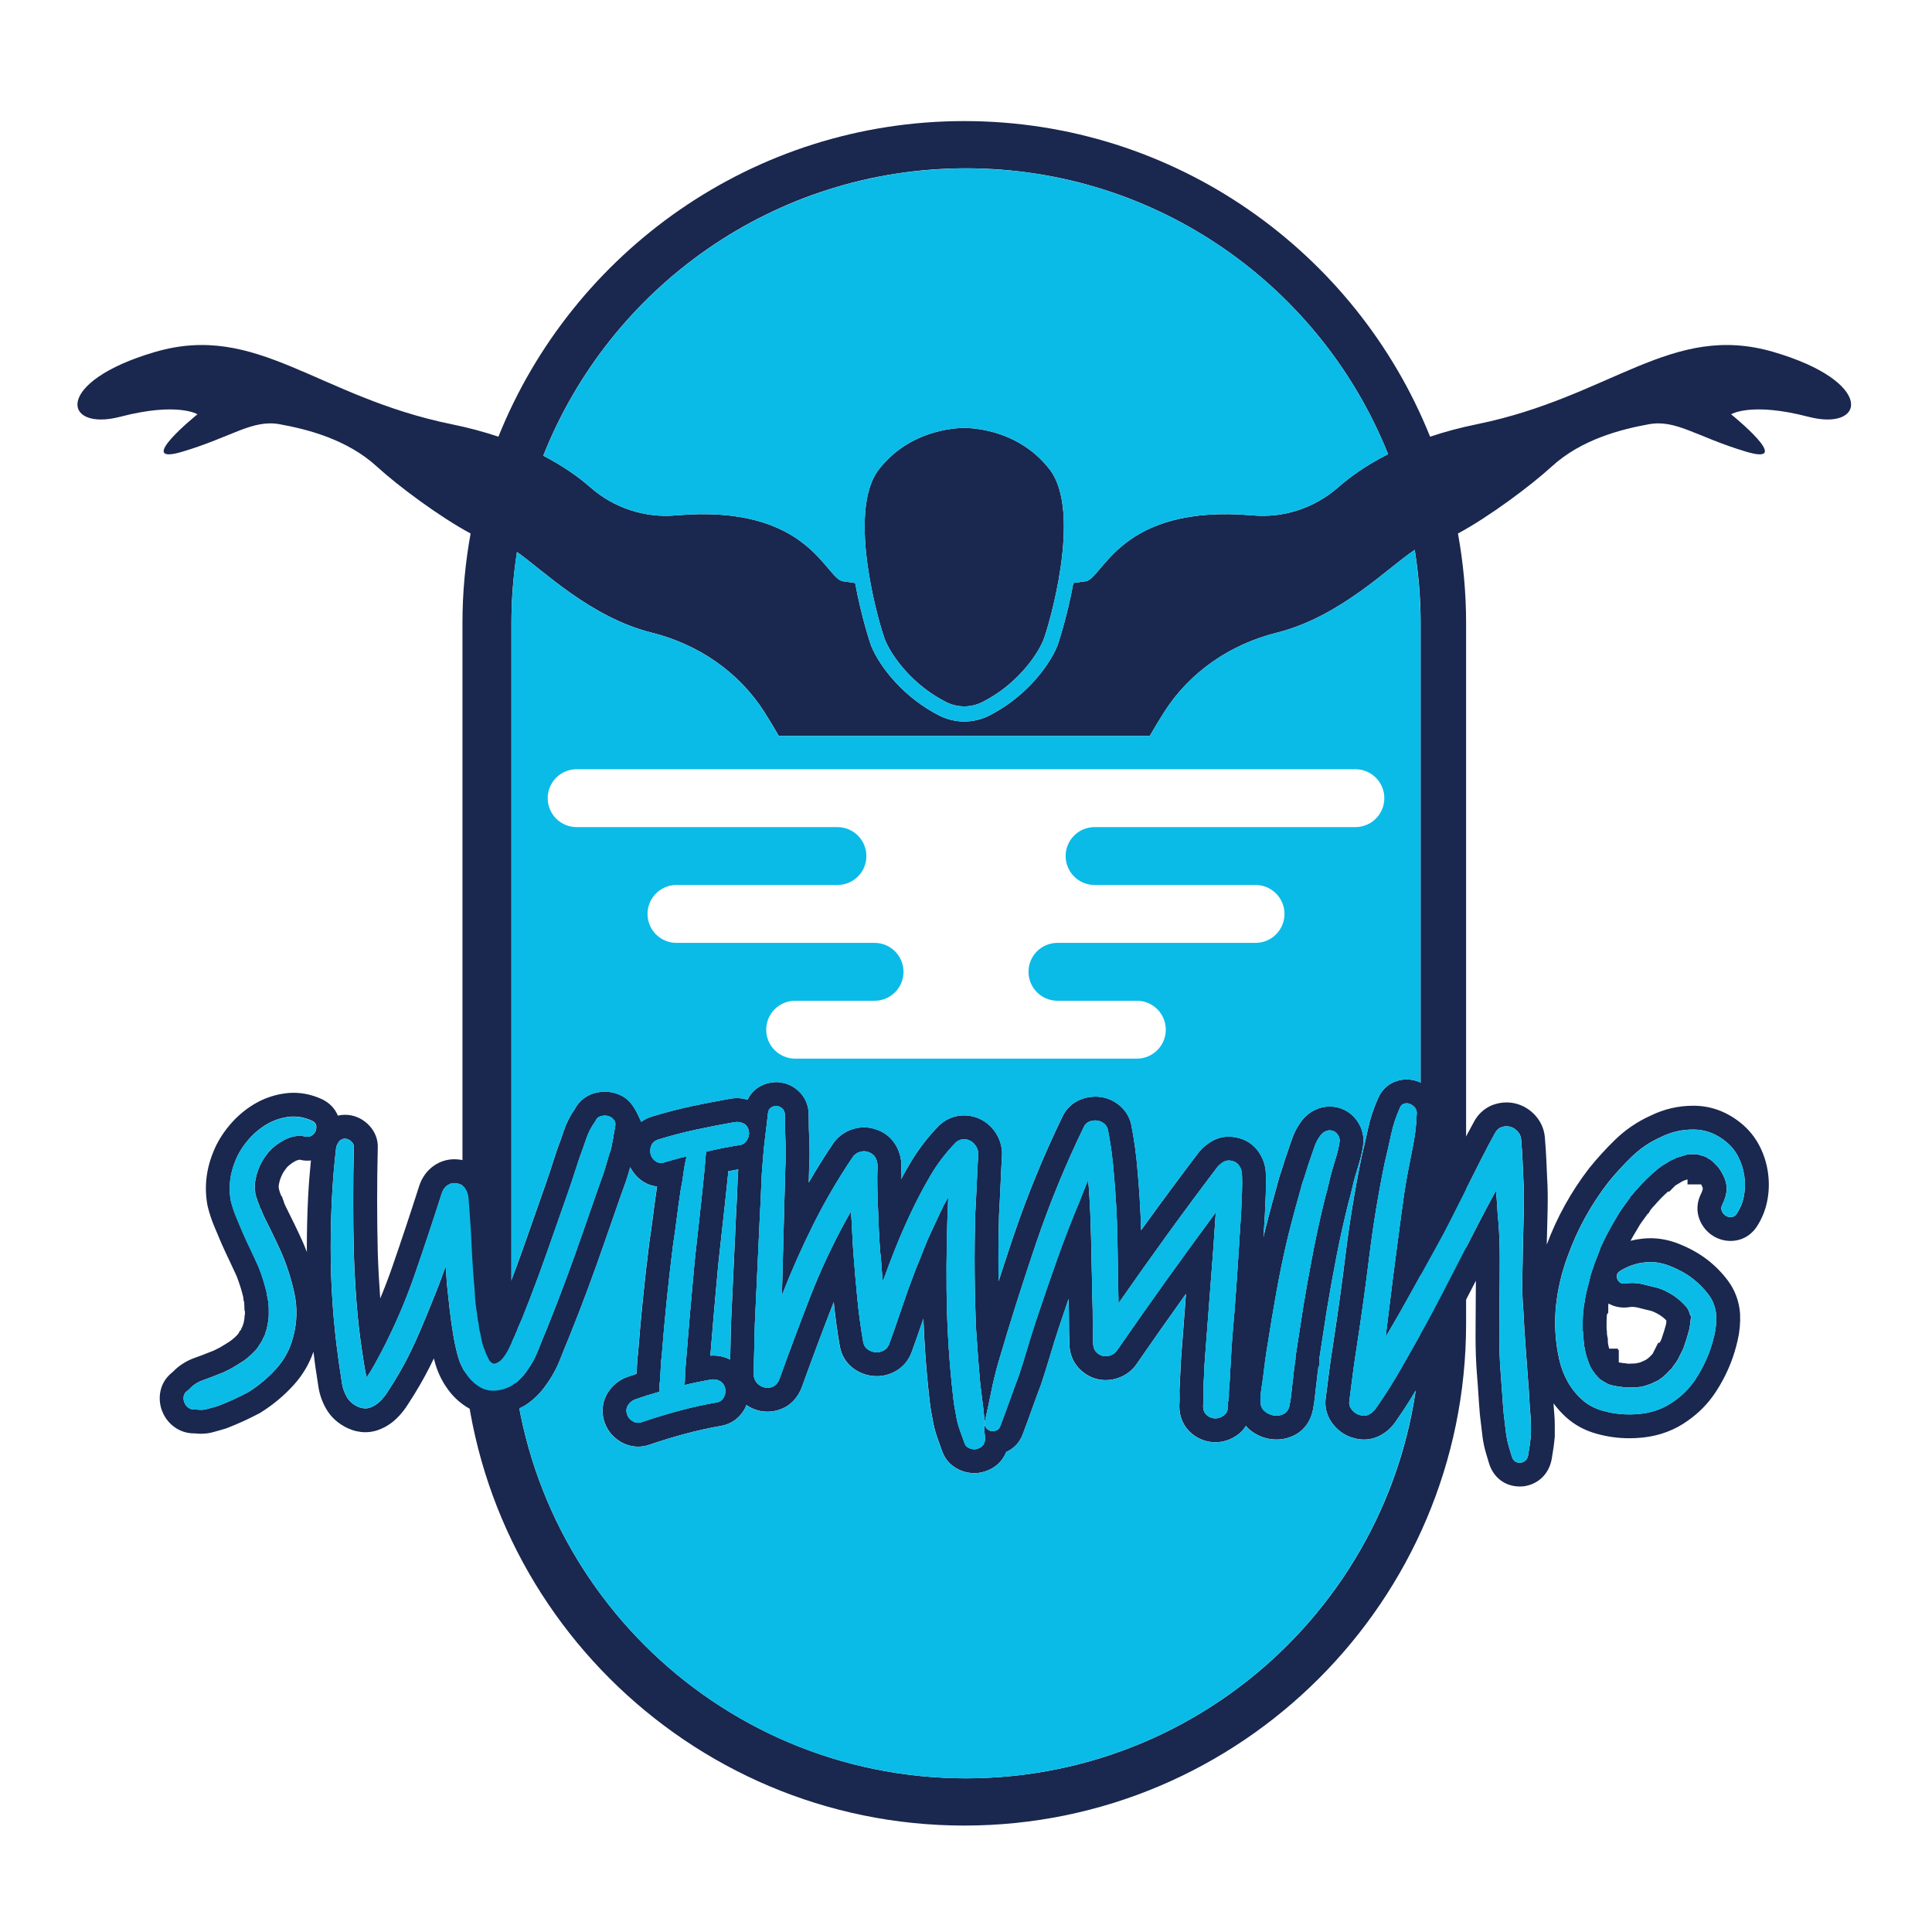
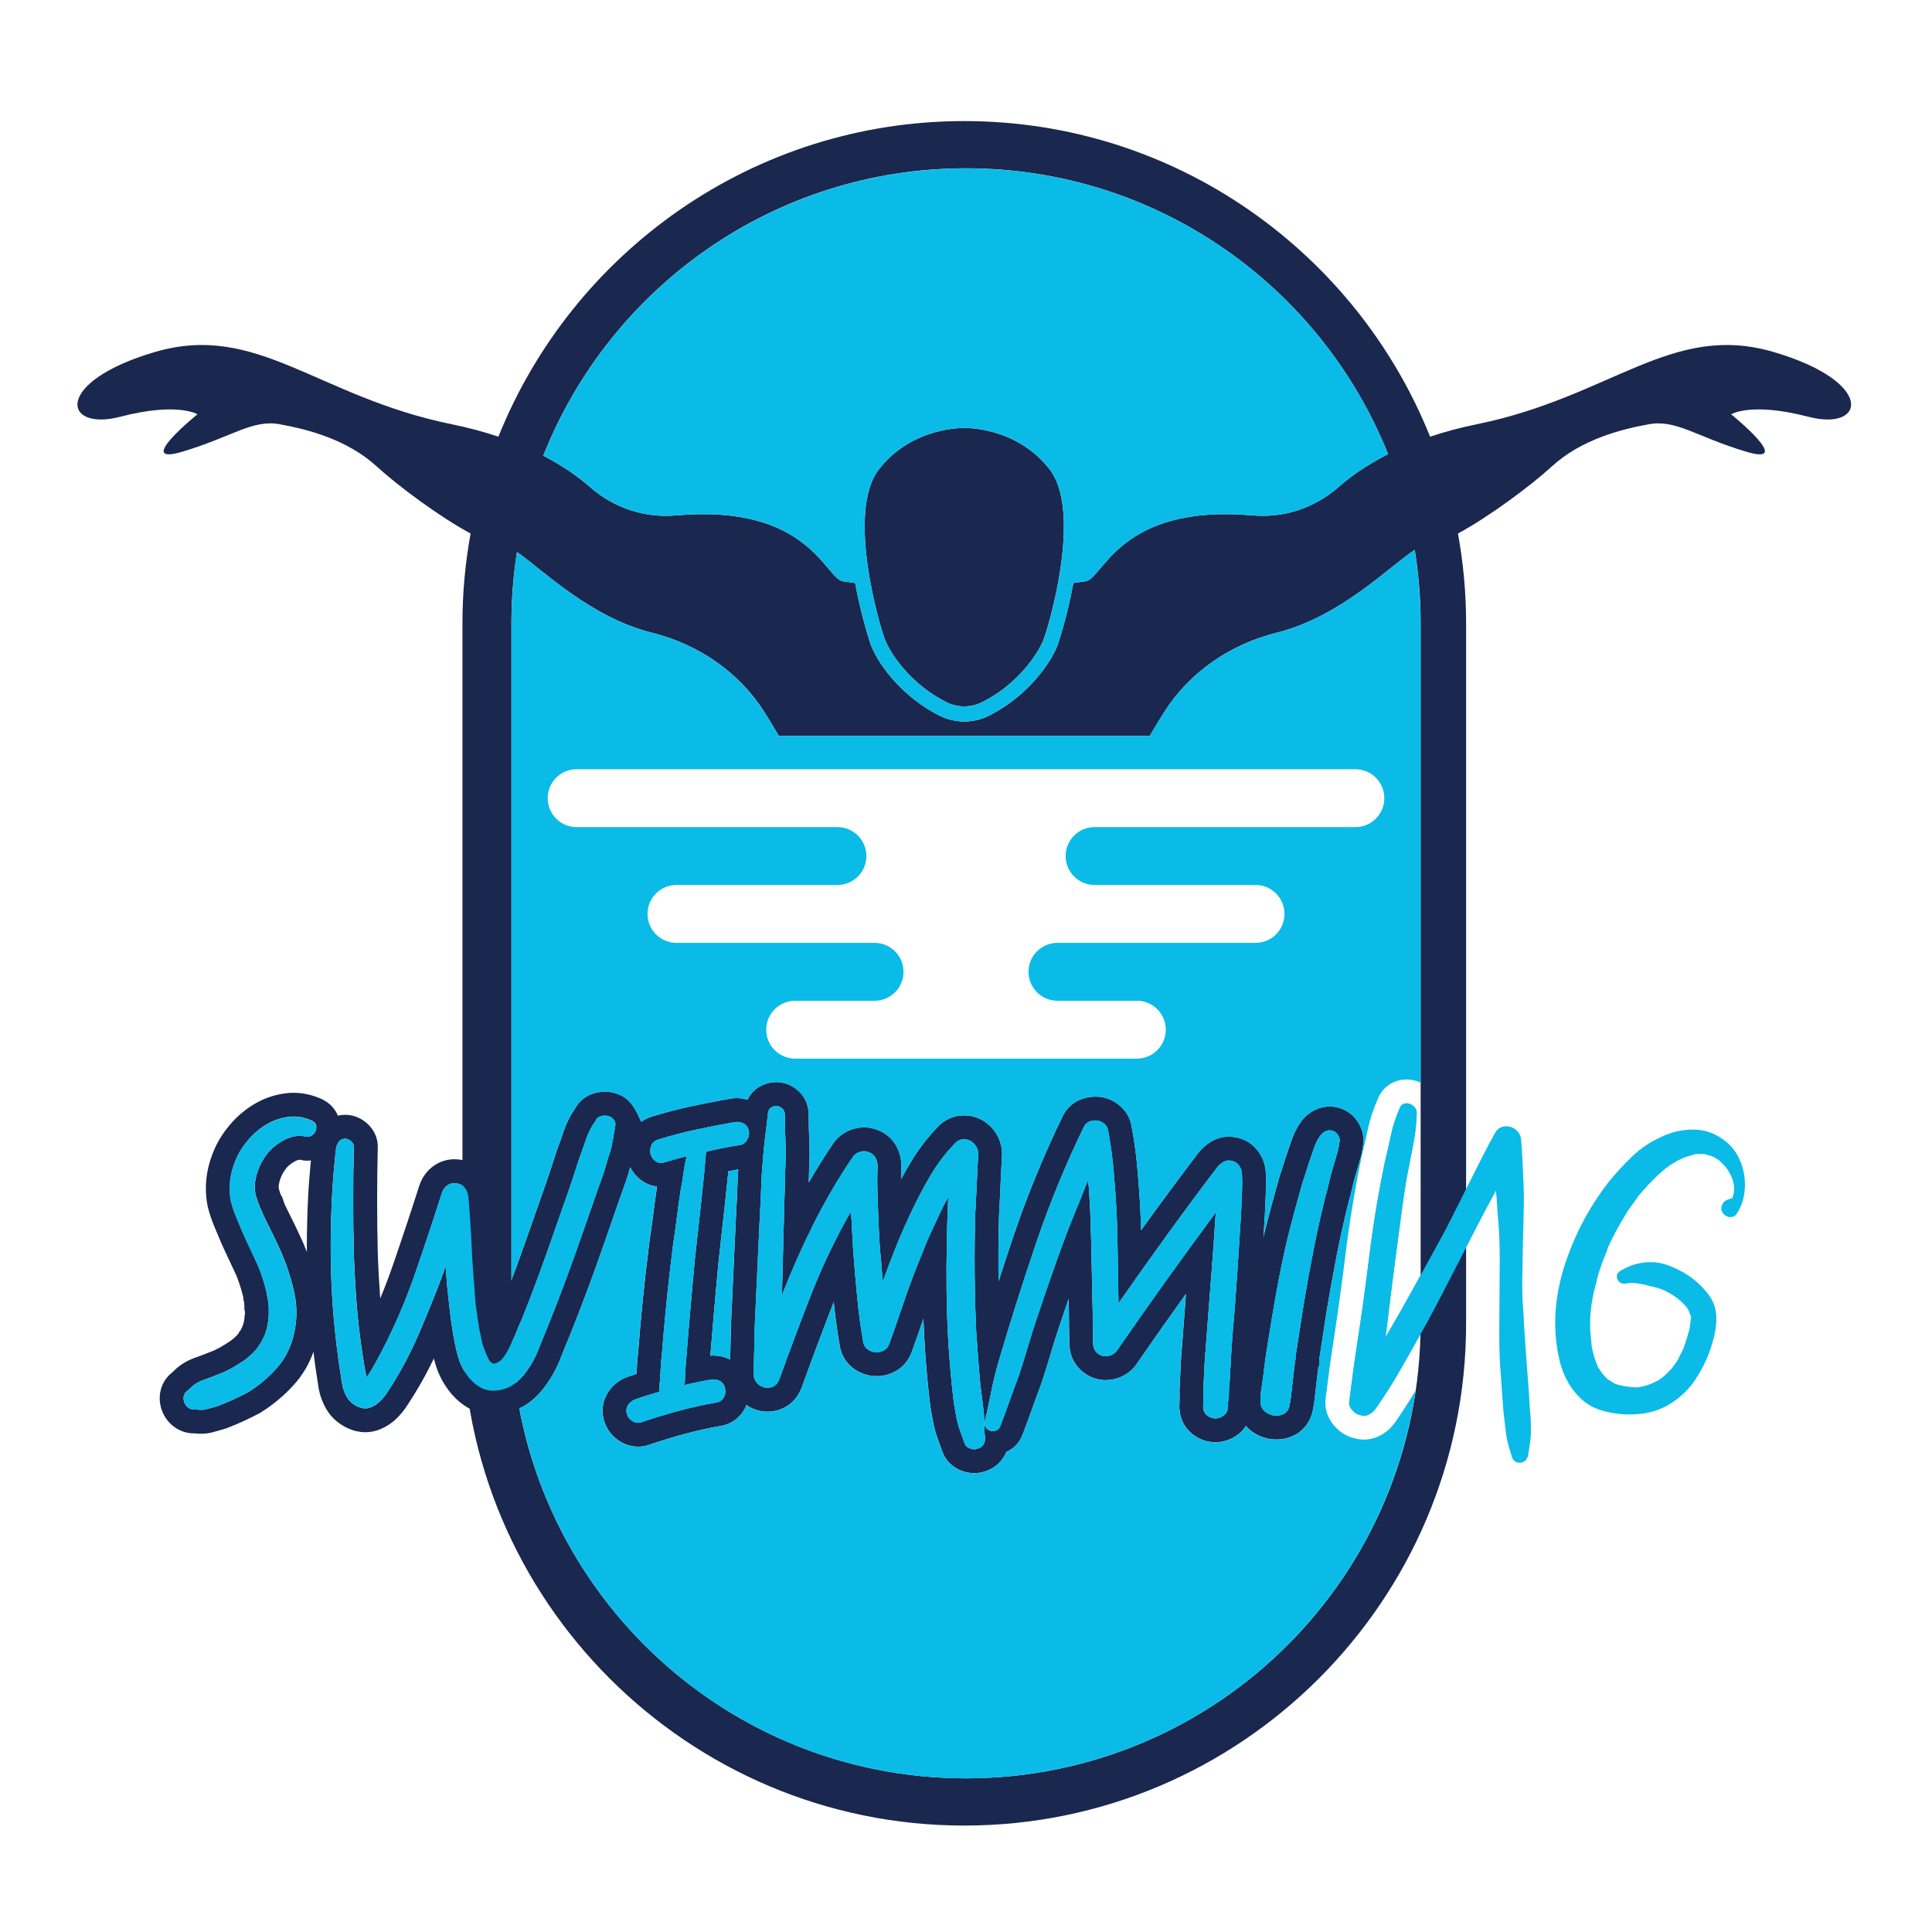
<svg xmlns="http://www.w3.org/2000/svg" version="1.1" x="0px" y="0px" viewBox="22.366 337.079 100 100" enable-background="new 22.366 337.079 100 100" xml:space="preserve">
  <g id="background">
    <g>
      <path fill="#1A274E" d="M114.159,355.296c-5.29-1.548-8.386,2.322-15.354,3.742c-0.888,0.181-1.69,0.401-2.417,0.644    c-3.836-9.563-13.195-16.336-24.112-16.336c-10.917,0-20.276,6.774-24.112,16.336c-0.727-0.244-1.529-0.464-2.417-0.644    c-6.967-1.419-10.064-5.29-15.354-3.742s-4.774,4.129-1.806,3.355c2.968-0.774,4-0.129,4-0.129s-3.355,2.709-0.774,1.935    s3.613-1.677,5.032-1.419c1.419,0.258,3.484,0.774,5.032,2.193c1.086,0.996,3.25,2.605,4.847,3.462    c-0.271,1.502-0.421,3.046-0.421,4.626v36.277c0,14.322,11.652,25.974,25.974,25.974c14.322,0,25.974-11.652,25.974-25.974    v-36.277c0-1.579-0.149-3.123-0.421-4.626c1.597-0.858,3.761-2.467,4.847-3.462c1.548-1.419,3.613-1.935,5.032-2.193    c1.419-0.258,2.451,0.645,5.032,1.419c2.581,0.774-0.774-1.935-0.774-1.935s1.032-0.645,4,0.129    C118.933,359.425,119.449,356.844,114.159,355.296z M72.366,345.79c9.908,0,18.379,6.127,21.848,14.796    c-1.11,0.562-1.958,1.165-2.583,1.716c-1.214,1.068-2.815,1.597-4.426,1.455c-6.919-0.609-7.736,3.295-8.656,3.41    c-0.217,0.027-0.424,0.057-0.626,0.089c-0.327,1.797-0.813,3.216-0.825,3.246c-0.472,1.154-1.749,2.721-3.539,3.619    c-0.396,0.199-0.84,0.304-1.283,0.304c-0.444,0-0.887-0.105-1.283-0.304c-1.789-0.898-3.067-2.465-3.539-3.619    c-0.012-0.029-0.498-1.449-0.825-3.246c-0.202-0.032-0.409-0.062-0.626-0.089c-0.919-0.115-1.737-4.019-8.656-3.41    c-1.611,0.142-3.212-0.387-4.426-1.455c-0.596-0.525-1.401-1.097-2.435-1.636C53.936,351.954,62.428,345.79,72.366,345.79z     M95.896,405.596c0,12.995-10.534,23.529-23.529,23.529s-23.529-10.534-23.529-23.529v-36.277c0-1.249,0.099-2.474,0.287-3.67    c1.34,0.936,3.801,3.384,6.978,4.177c2.399,0.599,4.503,2.025,5.83,4.111c0.26,0.409,0.509,0.824,0.745,1.234h19.2    c0.236-0.411,0.485-0.825,0.745-1.234c1.327-2.086,3.431-3.512,5.83-4.111c3.309-0.827,5.841-3.447,7.139-4.285    c0.199,1.23,0.306,2.491,0.306,3.777V405.596z" />
      <path fill="#1A274E" d="M71.344,373.42c0.586,0.294,1.278,0.294,1.864,0c1.731-0.869,2.815-2.359,3.165-3.216    c0.234-0.573,2.049-6.601,0.319-8.832c-1.73-2.231-4.416-2.14-4.416-2.14s-2.686-0.091-4.416,2.14    c-1.73,2.231,0.084,8.259,0.319,8.832C68.53,371.061,69.613,372.551,71.344,373.42z" />
      <path fill="#1A274E" d="M92.52,397.932c0.071-0.243,0.143-0.483,0.215-0.721c0.093-0.308,0.159-0.625,0.197-0.942l0.009-0.072    v-0.073c0-0.372-0.117-0.733-0.341-1.047c-0.244-0.339-0.584-0.572-0.988-0.674c-0.139-0.035-0.281-0.052-0.422-0.052    c-0.253,0-0.5,0.055-0.737,0.166c-0.302,0.142-0.555,0.353-0.735,0.606c-0.21,0.281-0.375,0.596-0.488,0.938    c-0.07,0.21-0.14,0.413-0.209,0.607c-0.08,0.223-0.155,0.454-0.228,0.694c-0.059,0.198-0.122,0.389-0.187,0.573l-0.014,0.04    l-0.011,0.041c-0.132,0.47-0.26,0.935-0.385,1.397c-0.125,0.465-0.247,0.934-0.369,1.42c-0.022,0.094-0.042,0.19-0.064,0.285    l0.076-1.211l0.044-1.027c0.016-0.381,0.016-0.761,0-1.128l-0.005-0.072c-0.036-0.358-0.161-0.69-0.371-0.989    c-0.262-0.372-0.631-0.62-1.07-0.719c-0.157-0.04-0.314-0.06-0.469-0.06c-0.291,0-0.567,0.068-0.821,0.203    c-0.256,0.136-0.487,0.322-0.687,0.551l-0.027,0.031l-0.025,0.033c-0.886,1.167-1.766,2.352-2.614,3.523    c-0.121,0.166-0.241,0.334-0.363,0.502c-0.028-1.004-0.088-2.024-0.179-3.025c-0.031-0.402-0.074-0.807-0.127-1.204    c-0.054-0.402-0.12-0.806-0.204-1.236c-0.09-0.406-0.312-0.759-0.641-1.023c-0.289-0.231-0.632-0.375-0.995-0.415    c-0.074-0.008-0.148-0.012-0.222-0.012c-0.254,0-0.507,0.048-0.756,0.144c-0.424,0.166-0.76,0.484-0.951,0.897    c-0.959,1.978-1.805,4.038-2.515,6.123c-0.269,0.79-0.528,1.59-0.786,2.391c-0.002-0.166-0.007-0.332-0.008-0.498    c-0.007-0.985,0.004-1.99,0.031-2.951c0.03-0.515,0.055-1.034,0.078-1.557c0.021-0.509,0.046-1.016,0.075-1.518l0.002-0.071    c0-0.353-0.094-0.692-0.281-1.01c-0.185-0.312-0.434-0.558-0.743-0.732c-0.291-0.163-0.609-0.246-0.945-0.246l-0.107,0.003    c-0.413,0.022-0.802,0.183-1.126,0.465l-0.038,0.033l-0.035,0.036c-0.577,0.592-1.078,1.247-1.49,1.946    c-0.158,0.268-0.312,0.541-0.46,0.817c0.001-0.208,0.005-0.419,0.014-0.632l0.001-0.05c0-0.371-0.089-0.719-0.265-1.036    c-0.218-0.391-0.565-0.683-0.971-0.83c-0.223-0.089-0.457-0.134-0.695-0.134c-0.198,0-0.397,0.031-0.594,0.094    c-0.426,0.136-0.78,0.4-1.018,0.757c-0.442,0.654-0.86,1.325-1.252,2.008l0.018-0.674c0.03-0.5,0.034-1.007,0.01-1.508    c-0.021-0.442-0.031-0.892-0.031-1.337c0-0.477-0.188-0.912-0.531-1.225c-0.292-0.268-0.647-0.424-1.033-0.452l-0.075-0.004    h-0.043c-0.316,0-0.629,0.09-0.907,0.26c-0.258,0.158-0.447,0.386-0.576,0.652c-0.176-0.05-0.356-0.085-0.541-0.085    c-0.121,0-0.244,0.011-0.357,0.032c-0.685,0.12-1.362,0.251-2.014,0.391c-0.675,0.145-1.368,0.327-2.062,0.539    c-0.197,0.061-0.368,0.155-0.526,0.264l-0.015-0.02c-0.255-0.564-0.496-1.097-1.059-1.354c-0.087-0.042-0.179-0.077-0.274-0.106    c-0.174-0.051-0.355-0.077-0.537-0.077c-0.171,0-0.344,0.023-0.517,0.068c-0.453,0.12-0.826,0.419-1.045,0.835    c-0.245,0.352-0.438,0.737-0.573,1.145c-0.103,0.31-0.21,0.61-0.321,0.9l-0.022,0.062c-0.129,0.403-0.258,0.798-0.388,1.186    c-0.128,0.385-0.264,0.777-0.408,1.181l-0.872,2.486c-0.284,0.809-0.588,1.633-0.89,2.418c-0.079,0.189-0.154,0.378-0.224,0.567    c-0.046,0.122-0.094,0.244-0.145,0.372c-0.051-0.314-0.083-0.636-0.094-0.961l-0.004-0.068c-0.071-0.795-0.125-1.594-0.16-2.377    c-0.037-0.818-0.093-1.661-0.167-2.505l-0.004-0.049l-0.008-0.048c-0.063-0.374-0.205-0.707-0.423-0.993    c-0.202-0.263-0.577-0.598-1.201-0.695c-0.11-0.018-0.218-0.027-0.323-0.027c-0.374,0-0.736,0.112-1.046,0.324    c-0.361,0.247-0.627,0.605-0.772,1.046c-0.448,1.401-0.914,2.804-1.387,4.17c-0.193,0.56-0.405,1.116-0.635,1.665    c-0.058-0.789-0.101-1.589-0.127-2.371c-0.043-1.776-0.043-3.585-0.001-5.376c0.033-0.479-0.154-0.943-0.524-1.288    c-0.332-0.308-0.735-0.471-1.167-0.471c-0.128,0-0.253,0.014-0.374,0.042c-0.145-0.354-0.413-0.647-0.808-0.843    c-0.484-0.224-0.982-0.338-1.482-0.338c-0.137,0-0.273,0.008-0.411,0.026c-0.573,0.072-1.118,0.258-1.62,0.555    c-0.472,0.28-0.9,0.643-1.272,1.082c-0.369,0.435-0.654,0.901-0.841,1.369c-0.384,0.92-0.489,1.861-0.314,2.796l0.015,0.071    c0.088,0.352,0.203,0.699,0.343,1.03l0.362,0.859l0.206,0.455c0.069,0.153,0.142,0.307,0.218,0.461    c0.073,0.16,0.145,0.316,0.218,0.468c0.064,0.135,0.116,0.248,0.14,0.301c0.114,0.292,0.211,0.58,0.296,0.893    c0.045,0.145,0.057,0.228,0.061,0.264l0.007,0.104l0.034,0.103l0.018,0.443l0.022,0.022l-0.001,0.168l-0.021,0.085v0.094    l-0.043,0.256l-0.013,0.032c0,0-0.036,0.11-0.047,0.145c-0.012,0.023-0.053,0.104-0.053,0.104l-0.017,0.043    c-0.005,0.013-0.01,0.026-0.007,0.026c0.001,0,0.004-0.002,0.008-0.007l-0.091,0.11l-0.048,0.096    c-0.021,0.024-0.041,0.048-0.059,0.073l-0.121,0.121c-0.046,0.037-0.092,0.076-0.139,0.12c-0.042,0.028-0.082,0.059-0.12,0.091    c-0.08,0.051-0.162,0.103-0.246,0.157c-0.093,0.06-0.189,0.118-0.287,0.173l-0.302,0.151c-0.031,0.011-0.06,0.023-0.088,0.035    c-0.083,0.029-0.15,0.056-0.202,0.079c-0.221,0.091-0.451,0.178-0.693,0.262c-0.453,0.16-0.846,0.415-1.154,0.742l-0.014,0.009    l-0.052,0.043c-0.326,0.272-0.528,0.636-0.586,1.06c-0.043,0.328,0.003,0.662,0.133,0.962c0.13,0.303,0.328,0.556,0.589,0.752    c0.301,0.226,0.663,0.346,1.046,0.346h0.036c0.111,0.012,0.217,0.018,0.317,0.018c0.22,0,0.429-0.027,0.622-0.082    c0.133-0.033,0.253-0.067,0.357-0.099c0.087-0.027,0.327-0.096,0.327-0.096l0.053-0.021c0.564-0.219,1.121-0.474,1.657-0.758    l0.038-0.02l0.036-0.023c0.633-0.393,1.209-0.874,1.712-1.429c0.458-0.504,0.797-1.084,1.02-1.715    c0.02,0.16,0.036,0.323,0.059,0.482c0.031,0.25,0.066,0.492,0.105,0.725c0.034,0.206,0.065,0.411,0.093,0.617l0.008,0.05    c0.069,0.392,0.205,0.762,0.401,1.095c0.251,0.429,0.62,0.76,1.126,0.998c0.298,0.131,0.599,0.197,0.895,0.197    c0.218,0,0.432-0.036,0.635-0.106c0.356-0.123,0.68-0.321,0.96-0.588c0.226-0.215,0.431-0.467,0.608-0.75l0.344-0.543    c0.367-0.594,0.701-1.209,0.997-1.833c0.013,0.053,0.027,0.107,0.042,0.16c0.131,0.496,0.343,0.954,0.613,1.339    c0.27,0.404,0.612,0.74,1.016,0.998c0.423,0.271,0.893,0.408,1.395,0.408c0.084,0,0.169-0.004,0.244-0.011    c0.567-0.047,1.078-0.226,1.517-0.532c0.378-0.262,0.707-0.593,0.978-0.985c0.305-0.416,0.555-0.873,0.744-1.359    c0.148-0.381,0.3-0.754,0.463-1.141c0.337-0.835,0.667-1.689,0.983-2.541c0.314-0.847,0.621-1.707,0.911-2.548    c0.175-0.497,0.347-0.991,0.516-1.482c0.164-0.479,0.333-0.956,0.516-1.46c0.08-0.239,0.152-0.475,0.215-0.706    c0.004-0.013,0.008-0.025,0.012-0.038c0.134,0.269,0.328,0.505,0.582,0.688c0.239,0.173,0.515,0.279,0.807,0.312    c-0.076,0.49-0.144,0.98-0.204,1.471c-0.058,0.468-0.123,0.935-0.199,1.437c-0.119,0.948-0.229,1.908-0.325,2.852    c-0.096,0.936-0.182,1.892-0.255,2.843c-0.032,0.244-0.052,0.489-0.06,0.728c-0.004,0.12-0.01,0.24-0.016,0.362    c-0.165,0.054-0.329,0.11-0.492,0.168c-0.415,0.151-0.758,0.426-0.992,0.795c-0.271,0.43-0.347,0.938-0.212,1.432    c0.127,0.462,0.415,0.844,0.835,1.105c0.288,0.178,0.612,0.272,0.937,0.272c0.203,0,0.405-0.036,0.58-0.099    c0.607-0.207,1.23-0.397,1.853-0.565c0.606-0.164,1.233-0.302,1.871-0.413c0.536-0.097,0.974-0.421,1.234-0.915    c0.028-0.053,0.045-0.109,0.067-0.163c0.197,0.134,0.413,0.235,0.645,0.29c0.148,0.036,0.3,0.054,0.45,0.054    c0.271,0,0.537-0.058,0.791-0.172c0.31-0.139,0.731-0.437,0.982-1.088c0.505-1.399,1.029-2.802,1.56-4.171    c0.031-0.081,0.063-0.161,0.095-0.242c0.075,0.75,0.178,1.511,0.307,2.256c0.083,0.497,0.344,0.922,0.733,1.196    c0.301,0.213,0.637,0.339,0.991,0.373c0.067,0.007,0.133,0.01,0.199,0.01c0.322,0,0.634-0.079,0.926-0.233    c0.412-0.216,0.716-0.569,0.88-1.02c0.212-0.583,0.415-1.163,0.605-1.727c0.042,1.154,0.12,2.313,0.236,3.462    c0.029,0.28,0.059,0.551,0.088,0.814c0.032,0.291,0.08,0.592,0.144,0.896c0.054,0.334,0.132,0.649,0.232,0.939    c0.083,0.241,0.177,0.504,0.287,0.802c0.172,0.454,0.532,0.799,1.015,0.974c0.21,0.075,0.424,0.113,0.635,0.113    c0.194,0,0.384-0.032,0.565-0.095c0.519-0.169,0.898-0.529,1.086-1.004c0.402-0.176,0.71-0.503,0.865-0.945    c0.161-0.424,0.318-0.851,0.471-1.282c0.15-0.42,0.303-0.838,0.46-1.251l0.017-0.049c0.164-0.493,0.321-0.994,0.471-1.503    c0.141-0.479,0.29-0.957,0.445-1.419c0.164-0.493,0.331-0.985,0.498-1.473c0.012,0.375,0.019,0.747,0.019,1.116    c0,0.409,0.007,0.815,0.022,1.216c0.006,0.463,0.159,0.88,0.442,1.205c0.253,0.292,0.579,0.5,0.94,0.6    c0.162,0.045,0.329,0.068,0.498,0.068c0.219,0,0.439-0.038,0.655-0.114c0.398-0.139,0.733-0.4,0.956-0.736    c0.833-1.206,1.682-2.413,2.542-3.614c-0.015,0.204-0.03,0.407-0.045,0.61c-0.065,0.891-0.134,1.794-0.207,2.717    c-0.016,0.219-0.027,0.445-0.035,0.678c-0.007,0.205-0.017,0.41-0.03,0.601c-0.018,0.235-0.023,0.471-0.014,0.701    c0.005,0.133,0.002,0.272-0.008,0.413l-0.004,0.047v0.047c0,0.57,0.228,1.073,0.64,1.416c0.353,0.294,0.777,0.45,1.226,0.45    c0.437,0,0.856-0.148,1.212-0.429c0.15-0.119,0.268-0.263,0.37-0.417c0.045,0.05,0.084,0.104,0.134,0.149    c0.316,0.283,0.688,0.461,1.108,0.529c0.115,0.018,0.227,0.027,0.338,0.027c0.32,0,0.63-0.073,0.921-0.218    c0.503-0.251,0.846-0.716,0.965-1.309c0.051-0.256,0.09-0.521,0.116-0.787c0.021-0.21,0.044-0.417,0.075-0.648l0.058-0.524    c0.017-0.086,0.028-0.17,0.033-0.252l0.047-0.093v-0.323c0.068-0.423,0.133-0.843,0.194-1.26c0.065-0.438,0.133-0.88,0.203-1.319    c0.158-0.948,0.328-1.89,0.507-2.801c0.175-0.897,0.378-1.807,0.602-2.705c0.077-0.262,0.143-0.524,0.2-0.779    C92.401,398.363,92.455,398.152,92.52,397.932z M38.315,399.017c-0.045,0.883-0.067,1.78-0.067,2.668    c0,0.067,0.003,0.134,0.003,0.201c-0.069-0.179-0.14-0.357-0.218-0.533c-0.136-0.302-0.28-0.607-0.431-0.919    c-0.147-0.3-0.294-0.598-0.442-0.896c-0.045-0.089-0.081-0.173-0.106-0.249l-0.002-0.007v-0.027l-0.027-0.053l-0.063-0.19    l-0.044-0.044l-0.023-0.07l-0.023-0.046c-0.014-0.052-0.031-0.105-0.05-0.156c-0.006-0.028-0.012-0.055-0.019-0.082    c-0.003-0.026-0.007-0.052-0.012-0.077v-0.094l0.024-0.125c0.008-0.044,0.021-0.095,0.031-0.13    c0.07-0.229,0.168-0.424,0.291-0.579l0.042-0.057c0.036-0.052,0.092-0.109,0.163-0.167c0.098-0.08,0.202-0.151,0.307-0.207    c0.064-0.034,0.127-0.057,0.225-0.074c0.137,0.034,0.275,0.052,0.413,0.052c0.058,0,0.115-0.006,0.172-0.012    C38.398,397.768,38.346,398.395,38.315,399.017z M38.697,395.633c-0.044,0.095-0.113,0.171-0.207,0.229    c-0.095,0.058-0.2,0.073-0.316,0.044c-0.189-0.044-0.378-0.047-0.567-0.011c-0.189,0.037-0.371,0.102-0.545,0.196    c-0.174,0.095-0.342,0.207-0.502,0.338c-0.16,0.131-0.291,0.269-0.393,0.414c-0.218,0.276-0.385,0.603-0.502,0.981    c-0.029,0.102-0.051,0.193-0.065,0.273c-0.015,0.08-0.029,0.156-0.044,0.229v0.262v0.109c0.014,0.029,0.022,0.058,0.022,0.087    c0,0.029,0,0.051,0,0.065c0.029,0.058,0.044,0.117,0.044,0.175c0.029,0.058,0.051,0.116,0.065,0.174    c0.014,0.058,0.036,0.117,0.065,0.174c0.029,0.087,0.051,0.146,0.065,0.175c0,0.044,0.022,0.087,0.065,0.131    c0.044,0.131,0.102,0.269,0.175,0.414c0.145,0.291,0.291,0.585,0.436,0.883c0.145,0.298,0.283,0.593,0.414,0.883    c0.305,0.698,0.538,1.421,0.698,2.17c0.16,0.749,0.138,1.501-0.065,2.257c-0.16,0.625-0.455,1.174-0.883,1.646    c-0.429,0.473-0.912,0.876-1.45,1.21c-0.494,0.262-1.003,0.494-1.526,0.698c-0.102,0.029-0.2,0.058-0.294,0.087    c-0.094,0.029-0.2,0.058-0.316,0.087c-0.145,0.044-0.327,0.051-0.545,0.022h-0.109c-0.116,0-0.218-0.033-0.305-0.098    c-0.087-0.065-0.153-0.149-0.196-0.251c-0.044-0.102-0.058-0.207-0.044-0.316c0.015-0.109,0.065-0.2,0.153-0.273    c0.044-0.029,0.095-0.073,0.153-0.131c0.189-0.203,0.418-0.352,0.687-0.447c0.269-0.094,0.527-0.192,0.774-0.294    c0.029-0.014,0.076-0.033,0.142-0.055c0.008-0.003,0.011-0.003,0.017-0.005c0.035-0.016,0.076-0.033,0.125-0.049l0.392-0.196    c0.131-0.072,0.258-0.149,0.382-0.229c0.123-0.08,0.243-0.156,0.36-0.229c0-0.014,0.014-0.029,0.044-0.044    c0.029-0.014,0.058-0.036,0.087-0.065c0.058-0.058,0.109-0.102,0.153-0.131l0.262-0.262c0.014-0.029,0.044-0.065,0.087-0.109    c0.058-0.087,0.094-0.145,0.109-0.175c0.073-0.087,0.138-0.203,0.196-0.349c0.014-0.029,0.025-0.047,0.033-0.055    c0.007-0.007,0.018-0.025,0.033-0.054c0.014-0.058,0.036-0.131,0.065-0.218c0.029-0.073,0.051-0.149,0.066-0.229    c0.014-0.08,0.029-0.164,0.044-0.251c0.014-0.014,0.022-0.029,0.022-0.044v-0.022v-0.109c0.014-0.058,0.022-0.145,0.022-0.262    c0-0.087,0-0.174,0-0.262c0-0.087-0.008-0.175-0.022-0.262v-0.131v-0.022l-0.022-0.022c0-0.044-0.004-0.084-0.011-0.12    c-0.008-0.036-0.019-0.076-0.033-0.12c-0.015-0.145-0.051-0.312-0.109-0.502c-0.087-0.32-0.196-0.647-0.327-0.981    c-0.044-0.102-0.102-0.229-0.174-0.382c-0.073-0.153-0.146-0.309-0.218-0.469c-0.073-0.145-0.142-0.291-0.207-0.436    c-0.065-0.145-0.135-0.298-0.207-0.458c-0.117-0.276-0.233-0.552-0.349-0.829c-0.116-0.276-0.211-0.559-0.284-0.85    c-0.131-0.698-0.051-1.396,0.24-2.093c0.145-0.363,0.36-0.712,0.643-1.047c0.284-0.334,0.603-0.607,0.96-0.818    c0.356-0.21,0.738-0.341,1.145-0.393c0.407-0.051,0.814,0.019,1.221,0.207c0.116,0.058,0.185,0.138,0.207,0.24    C38.751,395.441,38.74,395.539,38.697,395.633z M54.201,395.437c-0.015,0.051-0.022,0.084-0.022,0.098    c0,0.029-0.004,0.047-0.011,0.055c-0.008,0.008-0.011,0.018-0.011,0.033c0,0.073-0.007,0.124-0.022,0.153    c-0.015,0.087-0.022,0.142-0.022,0.164c0,0.006,0.002,0,0.003-0.002c0,0.006-0.003,0.006-0.003,0.013    c-0.029,0.116-0.051,0.222-0.065,0.316c-0.015,0.095-0.036,0.2-0.065,0.316c-0.073,0.204-0.138,0.411-0.196,0.622    c-0.058,0.211-0.124,0.425-0.196,0.643c-0.174,0.48-0.345,0.963-0.512,1.45c-0.167,0.487-0.338,0.978-0.513,1.472    c-0.291,0.843-0.592,1.687-0.905,2.53c-0.313,0.843-0.636,1.679-0.97,2.508c-0.16,0.378-0.316,0.763-0.469,1.156    c-0.153,0.393-0.353,0.756-0.6,1.09c-0.189,0.276-0.414,0.505-0.676,0.687c-0.262,0.182-0.567,0.287-0.916,0.316    c-0.32,0.029-0.611-0.04-0.872-0.207c-0.262-0.167-0.48-0.382-0.654-0.643c-0.204-0.291-0.353-0.614-0.447-0.97    c-0.095-0.356-0.171-0.709-0.229-1.058c-0.073-0.436-0.135-0.872-0.185-1.308c-0.051-0.436-0.098-0.872-0.142-1.308    c-0.015-0.16-0.026-0.316-0.033-0.469c-0.008-0.153-0.018-0.309-0.033-0.469c-0.102,0.276-0.204,0.553-0.305,0.829    c-0.102,0.276-0.211,0.553-0.327,0.829c-0.291,0.741-0.596,1.472-0.916,2.191c-0.32,0.72-0.691,1.421-1.112,2.104    c-0.102,0.16-0.215,0.338-0.338,0.534c-0.124,0.196-0.262,0.367-0.414,0.512c-0.153,0.146-0.324,0.251-0.513,0.316    c-0.189,0.065-0.4,0.047-0.632-0.054c-0.247-0.116-0.433-0.28-0.556-0.491c-0.124-0.211-0.207-0.44-0.251-0.687    c-0.029-0.218-0.062-0.436-0.098-0.654c-0.036-0.218-0.069-0.443-0.098-0.676c-0.262-1.875-0.393-3.773-0.393-5.691    c0-0.872,0.022-1.741,0.065-2.606c0.044-0.865,0.116-1.734,0.218-2.606c0.029-0.116,0.08-0.222,0.153-0.316    c0.073-0.094,0.174-0.142,0.305-0.142c0.116,0,0.225,0.047,0.327,0.142c0.102,0.095,0.145,0.2,0.131,0.316    c-0.044,1.832-0.044,3.656,0,5.473c0.029,0.872,0.076,1.734,0.142,2.584c0.066,0.85,0.164,1.705,0.295,2.562    c0.029,0.204,0.062,0.414,0.098,0.632c0.036,0.218,0.076,0.429,0.12,0.632v0.022c0.145-0.204,0.28-0.418,0.403-0.643    c0.123-0.225,0.243-0.447,0.36-0.665c0.683-1.308,1.265-2.656,1.744-4.045c0.48-1.388,0.945-2.787,1.396-4.198    c0.058-0.174,0.156-0.309,0.294-0.403c0.138-0.094,0.294-0.127,0.469-0.098c0.189,0.029,0.33,0.106,0.425,0.229    c0.094,0.124,0.156,0.273,0.185,0.447c0.073,0.829,0.127,1.646,0.164,2.453c0.036,0.807,0.091,1.617,0.164,2.431    c0.014,0.422,0.058,0.836,0.131,1.243v0.022v0.044c0,0.015,0.003,0.029,0.011,0.044c0.007,0.015,0.011,0.036,0.011,0.065    c0,0.058,0.014,0.146,0.044,0.262c0.014,0.087,0.025,0.171,0.033,0.251c0.007,0.08,0.025,0.164,0.055,0.251    c0.029,0.146,0.058,0.291,0.087,0.436c0.029,0.146,0.073,0.284,0.131,0.414c0.029,0.087,0.051,0.145,0.065,0.174    c0.014,0.044,0.036,0.095,0.065,0.153l0.131,0.262c0.014,0.015,0.022,0.029,0.022,0.044h0.022l0.065,0.065l0.044,0.022    c0.014,0.015,0.029,0.022,0.044,0.022h0.022c0.073,0,0.131-0.014,0.174-0.044c0.116-0.044,0.232-0.145,0.349-0.305    c0.116-0.16,0.218-0.334,0.305-0.523c0.087-0.189,0.174-0.378,0.262-0.567c0.014-0.029,0.029-0.065,0.044-0.109    c0.014-0.044,0.029-0.08,0.044-0.109c0.014-0.014,0.029-0.044,0.044-0.087c0.014-0.044,0.022-0.073,0.022-0.087    c0.029-0.073,0.062-0.145,0.098-0.218c0.036-0.072,0.069-0.145,0.098-0.218c0.073-0.175,0.142-0.349,0.207-0.523    c0.065-0.175,0.134-0.349,0.207-0.523c0.32-0.829,0.625-1.657,0.916-2.486c0.291-0.829,0.581-1.657,0.872-2.486    c0.145-0.407,0.284-0.807,0.414-1.199c0.131-0.393,0.262-0.792,0.392-1.199c0.116-0.305,0.229-0.621,0.338-0.949    c0.109-0.327,0.265-0.629,0.469-0.905c0.058-0.145,0.156-0.236,0.294-0.273c0.138-0.036,0.269-0.036,0.392,0    c0.123,0.037,0.222,0.109,0.294,0.218c0.073,0.109,0.08,0.244,0.022,0.403C54.208,395.397,54.215,395.386,54.201,395.437z     M60.534,398.462c-0.014,0.453-0.036,0.906-0.064,1.359l-0.263,5.682c-0.015,0.443-0.026,0.886-0.033,1.328    c-0.004,0.203-0.008,0.409-0.013,0.619c0,0,0,0,0,0c-0.276-0.138-0.57-0.208-0.875-0.208c-0.05,0-0.101,0.002-0.152,0.006    c0.054-0.671,0.11-1.341,0.167-2.012c0.079-0.927,0.163-1.854,0.248-2.761c0,0,0.291-2.626,0.348-3.153    c0.03-0.258,0.057-0.513,0.08-0.763c0.021-0.229,0.045-0.462,0.073-0.698l0.014-0.161c0.169-0.033,0.339-0.063,0.515-0.092    C60.558,397.896,60.542,398.182,60.534,398.462z M61.048,396.059c-0.087,0.16-0.211,0.255-0.371,0.284    c-0.291,0.044-0.585,0.095-0.883,0.153c-0.298,0.058-0.592,0.124-0.883,0.196c-0.015,0.16-0.029,0.327-0.044,0.501    c-0.015,0.175-0.029,0.349-0.044,0.523c-0.029,0.247-0.054,0.491-0.076,0.731c-0.022,0.24-0.047,0.483-0.076,0.73    c-0.058,0.538-0.116,1.068-0.174,1.592c-0.058,0.523-0.117,1.047-0.174,1.57c-0.087,0.93-0.171,1.861-0.251,2.791    c-0.08,0.93-0.156,1.861-0.229,2.791c-0.015,0.146-0.022,0.287-0.022,0.425c0,0.138-0.008,0.28-0.022,0.425    c0.232-0.058,0.458-0.109,0.676-0.153c0.218-0.044,0.443-0.087,0.676-0.131c0.16-0.029,0.312-0.007,0.458,0.065    c0.145,0.073,0.24,0.196,0.284,0.371c0.044,0.16,0.025,0.316-0.055,0.469c-0.08,0.153-0.2,0.244-0.36,0.272    c-0.669,0.117-1.326,0.262-1.973,0.436c-0.647,0.175-1.29,0.371-1.93,0.589c-0.16,0.058-0.316,0.04-0.469-0.055    c-0.153-0.095-0.251-0.222-0.294-0.381c-0.044-0.16-0.022-0.309,0.065-0.447c0.087-0.138,0.211-0.236,0.371-0.294    c0.407-0.145,0.821-0.276,1.243-0.393c0-0.116,0.003-0.225,0.011-0.327c0.007-0.102,0.018-0.196,0.033-0.284    c0.014-0.218,0.025-0.432,0.033-0.643c0.007-0.211,0.025-0.425,0.055-0.643c0.074-0.96,0.159-1.908,0.255-2.846    c0.096-0.938,0.203-1.879,0.322-2.824c0.074-0.48,0.14-0.959,0.2-1.439c0.059-0.48,0.126-0.959,0.2-1.439    c0.059-0.291,0.107-0.581,0.145-0.872c0.037-0.291,0.092-0.581,0.165-0.872c-0.192,0.044-0.38,0.091-0.565,0.142    c-0.185,0.051-0.374,0.106-0.566,0.164c-0.191,0.058-0.352,0.04-0.482-0.055c-0.131-0.094-0.215-0.214-0.251-0.36    c-0.036-0.145-0.026-0.294,0.033-0.447c0.058-0.153,0.182-0.258,0.371-0.316c0.664-0.203,1.317-0.374,1.959-0.512    c0.642-0.138,1.298-0.265,1.966-0.382c0.16-0.029,0.312-0.011,0.458,0.055c0.145,0.065,0.24,0.185,0.283,0.36    C61.157,395.739,61.135,395.899,61.048,396.059z M72.968,412.064c-0.119,0.044-0.249,0.04-0.39-0.011    c-0.141-0.051-0.234-0.135-0.278-0.251c-0.102-0.276-0.193-0.531-0.273-0.763c-0.08-0.233-0.142-0.487-0.185-0.763    c-0.058-0.276-0.102-0.545-0.131-0.807c-0.029-0.262-0.058-0.53-0.087-0.807c-0.16-1.599-0.247-3.198-0.262-4.797    c-0.015-1.599,0.014-3.206,0.087-4.819c-0.029,0.058-0.062,0.117-0.098,0.175c-0.036,0.058-0.069,0.116-0.098,0.174    c0,0.015-0.015,0.036-0.044,0.065c-0.015,0.015-0.022,0.036-0.022,0.065c-0.029,0.044-0.047,0.084-0.055,0.12    c-0.007,0.036-0.026,0.069-0.055,0.098l-0.458,0.981c-0.16,0.335-0.309,0.68-0.447,1.036c-0.138,0.356-0.28,0.709-0.425,1.058    c-0.247,0.64-0.476,1.276-0.687,1.908c-0.211,0.632-0.433,1.269-0.665,1.908c-0.058,0.16-0.156,0.276-0.294,0.349    c-0.138,0.073-0.28,0.102-0.425,0.087c-0.146-0.014-0.28-0.065-0.403-0.153c-0.124-0.087-0.2-0.218-0.229-0.392    c-0.131-0.756-0.233-1.512-0.305-2.268c-0.073-0.756-0.138-1.512-0.196-2.268c-0.029-0.378-0.051-0.745-0.065-1.101    c-0.015-0.356-0.036-0.723-0.065-1.101c-0.044,0.073-0.084,0.142-0.12,0.207c-0.036,0.065-0.076,0.135-0.12,0.207    c-0.727,1.323-1.36,2.679-1.897,4.067c-0.538,1.388-1.061,2.788-1.57,4.198c-0.073,0.189-0.182,0.316-0.327,0.382    c-0.146,0.065-0.294,0.08-0.447,0.044c-0.153-0.036-0.283-0.116-0.393-0.24c-0.109-0.123-0.164-0.28-0.164-0.469    c0.014-0.451,0.025-0.894,0.033-1.33c0.007-0.436,0.018-0.872,0.033-1.308c0.044-0.945,0.087-1.886,0.131-2.824    c0.044-0.938,0.087-1.879,0.131-2.824c0.029-0.465,0.051-0.93,0.065-1.396c0.014-0.465,0.044-0.93,0.087-1.396    c0.029-0.407,0.069-0.807,0.12-1.199c0.051-0.393,0.098-0.792,0.142-1.199c0.014-0.145,0.069-0.247,0.164-0.305    c0.094-0.058,0.193-0.083,0.294-0.076c0.101,0.008,0.196,0.051,0.283,0.131c0.087,0.08,0.131,0.185,0.131,0.316    c0,0.466,0.011,0.931,0.033,1.396c0.022,0.465,0.018,0.93-0.011,1.396c-0.029,1.09-0.058,2.181-0.087,3.271    c-0.029,1.09-0.058,2.188-0.087,3.293c0.494-1.265,1.039-2.493,1.636-3.685c0.596-1.192,1.272-2.347,2.028-3.467    c0.087-0.131,0.21-0.222,0.371-0.273c0.16-0.051,0.312-0.047,0.458,0.011c0.16,0.058,0.276,0.152,0.349,0.283    c0.073,0.131,0.109,0.276,0.109,0.436c-0.015,0.364-0.018,0.724-0.011,1.079c0.007,0.356,0.018,0.709,0.033,1.058    c0.014,0.407,0.029,0.782,0.044,1.123c0.014,0.342,0.036,0.716,0.065,1.123c0.032,0.262,0.056,0.523,0.072,0.785    c0.016,0.262,0.04,0.531,0.072,0.807c0.219-0.611,0.448-1.214,0.688-1.81c0.24-0.596,0.499-1.185,0.775-1.766    c0.306-0.654,0.641-1.29,1.005-1.908c0.364-0.618,0.801-1.189,1.311-1.712c0.117-0.102,0.244-0.156,0.382-0.164    c0.138-0.007,0.266,0.022,0.382,0.087c0.116,0.065,0.211,0.16,0.284,0.283c0.073,0.124,0.109,0.251,0.109,0.382    c-0.029,0.509-0.055,1.021-0.076,1.537c-0.022,0.516-0.047,1.029-0.077,1.537c-0.029,1.018-0.04,2.028-0.033,3.031    c0.007,1.003,0.033,2.006,0.077,3.009c0.029,0.422,0.062,0.883,0.098,1.385c0.036,0.501,0.076,0.985,0.12,1.45    c0.029,0.233,0.058,0.465,0.087,0.698c0.029,0.233,0.058,0.465,0.087,0.698c0.029,0.247,0.04,0.465,0.033,0.654    c-0.008,0.189,0.003,0.407,0.033,0.654C73.375,411.773,73.249,411.977,72.968,412.064z M86.648,398.828    c-0.015,0.349-0.029,0.691-0.044,1.025c-0.056,0.887-0.112,1.77-0.168,2.65c-0.056,0.88-0.119,1.755-0.189,2.628    c-0.084,0.902-0.147,1.781-0.189,2.638c-0.015,0.189-0.026,0.378-0.033,0.567c-0.007,0.189-0.018,0.378-0.033,0.567    c-0.015,0.087-0.022,0.174-0.022,0.262c0,0.087,0,0.167,0,0.24c-0.015,0.044-0.022,0.087-0.022,0.131    c0,0.044-0.008,0.08-0.022,0.109c0,0.015,0,0.047,0,0.098c0,0.047,0,0.086,0,0.12c0,0.204-0.069,0.36-0.207,0.469    c-0.138,0.109-0.287,0.164-0.447,0.164c-0.16,0-0.305-0.054-0.436-0.164c-0.131-0.109-0.196-0.265-0.196-0.469    c0.014-0.189,0.018-0.374,0.011-0.556c-0.007-0.182-0.004-0.367,0.011-0.556c0.014-0.218,0.025-0.436,0.033-0.654    c0.007-0.218,0.018-0.429,0.033-0.632c0.073-0.916,0.142-1.821,0.207-2.715c0.065-0.894,0.134-1.799,0.207-2.715    c0.029-0.363,0.055-0.727,0.076-1.09c0.022-0.363,0.047-0.734,0.076-1.112c-1.744,2.355-3.445,4.732-5.103,7.13    c-0.087,0.131-0.204,0.222-0.349,0.273c-0.146,0.051-0.284,0.058-0.414,0.022c-0.131-0.036-0.244-0.109-0.338-0.218    c-0.095-0.109-0.142-0.251-0.142-0.425c-0.015-0.393-0.022-0.788-0.022-1.189c0-0.4-0.007-0.803-0.022-1.21    c-0.015-0.741-0.029-1.483-0.044-2.224c-0.015-0.741-0.036-1.483-0.065-2.224c-0.015-0.276-0.029-0.545-0.044-0.807    c-0.015-0.262-0.036-0.531-0.065-0.807c-0.073,0.175-0.146,0.353-0.218,0.534c-0.073,0.182-0.146,0.367-0.218,0.556    c-0.422,1.003-0.814,2.017-1.177,3.042c-0.364,1.025-0.72,2.061-1.069,3.107c-0.16,0.48-0.313,0.967-0.458,1.461    c-0.145,0.494-0.298,0.981-0.458,1.461c-0.16,0.422-0.316,0.847-0.469,1.276c-0.153,0.429-0.309,0.854-0.469,1.276    c-0.044,0.131-0.116,0.214-0.218,0.251c-0.102,0.036-0.2,0.044-0.294,0.022c-0.094-0.022-0.175-0.076-0.24-0.164    c-0.065-0.087-0.084-0.196-0.055-0.327c0.117-0.509,0.226-1.017,0.327-1.526c0.102-0.509,0.226-1.017,0.371-1.526    c0.611-2.079,1.265-4.143,1.962-6.193c0.698-2.05,1.519-4.049,2.464-5.997c0.058-0.131,0.153-0.222,0.284-0.273    c0.131-0.051,0.262-0.069,0.393-0.054c0.131,0.015,0.251,0.065,0.36,0.153s0.178,0.196,0.207,0.327    c0.073,0.378,0.134,0.756,0.185,1.134c0.051,0.378,0.091,0.756,0.12,1.134c0.101,1.12,0.164,2.235,0.185,3.347    c0.022,1.112,0.04,2.235,0.055,3.369c0.84-1.206,1.684-2.395,2.531-3.565c0.848-1.17,1.714-2.337,2.597-3.5    c0.101-0.116,0.213-0.207,0.337-0.272c0.123-0.066,0.265-0.076,0.424-0.033c0.145,0.029,0.261,0.106,0.348,0.229    c0.087,0.124,0.138,0.258,0.152,0.403C86.662,398.138,86.662,398.479,86.648,398.828z M91.554,396.854    c-0.073,0.24-0.146,0.483-0.218,0.731c-0.073,0.247-0.135,0.487-0.185,0.72c-0.051,0.233-0.113,0.472-0.185,0.72    c-0.233,0.93-0.44,1.861-0.621,2.791c-0.182,0.93-0.353,1.875-0.513,2.835c-0.073,0.451-0.142,0.898-0.207,1.341    c-0.065,0.444-0.134,0.891-0.207,1.341v0.131c-0.015,0.029-0.022,0.073-0.022,0.131c-0.015,0.058-0.022,0.109-0.022,0.153    c0,0.044-0.008,0.095-0.022,0.153l-0.065,0.589c-0.029,0.218-0.055,0.44-0.076,0.665c-0.022,0.226-0.054,0.447-0.098,0.665    c-0.044,0.218-0.146,0.367-0.305,0.447c-0.16,0.08-0.331,0.105-0.513,0.076c-0.182-0.029-0.342-0.105-0.48-0.229    c-0.138-0.123-0.207-0.294-0.207-0.512c0-0.218,0.018-0.439,0.055-0.665c0.036-0.225,0.069-0.454,0.098-0.687    c0.029-0.262,0.062-0.523,0.098-0.785c0.036-0.262,0.076-0.523,0.12-0.785c0.145-0.93,0.302-1.861,0.469-2.791    c0.167-0.93,0.36-1.854,0.578-2.769c0.116-0.465,0.236-0.927,0.36-1.385c0.123-0.458,0.251-0.919,0.382-1.385    c0.073-0.203,0.142-0.414,0.207-0.632c0.065-0.218,0.134-0.429,0.207-0.632c0.073-0.203,0.145-0.414,0.218-0.633    c0.073-0.218,0.175-0.414,0.305-0.589c0.073-0.101,0.164-0.178,0.273-0.229c0.109-0.051,0.221-0.062,0.338-0.033    c0.116,0.029,0.211,0.095,0.284,0.196c0.073,0.102,0.109,0.211,0.109,0.327C91.677,396.371,91.626,396.615,91.554,396.854z" />
      <path display="none" fill="#1A274E" d="M41.411,408.717c0.004-0.004,0.004-0.004,0.011-0.011l-0.003-0.003    C41.417,408.707,41.418,408.711,41.411,408.717z" />
      <g>
        <path fill="#1A274E" d="M109.892,405.174c0-0.058-0.004-0.076-0.011-0.054c-0.008,0.022-0.004,0.047,0.011,0.076V405.174z" />
-         <path fill="#1A274E" d="M113.871,397.74c-0.071-0.474-0.215-0.924-0.428-1.339c-0.228-0.445-0.541-0.836-0.932-1.162     c-0.729-0.604-1.553-0.916-2.449-0.927l-0.061,0c-0.774,0-1.522,0.176-2.222,0.523c-0.671,0.304-1.28,0.719-1.809,1.232     c-0.469,0.455-0.913,0.939-1.336,1.462c-0.942,1.219-1.683,2.56-2.208,3.971l0.043-1.759c0.015-0.621,0.007-1.196-0.023-1.687     l-0.044-0.984c-0.015-0.322-0.036-0.652-0.065-0.988c-0.013-0.457-0.171-0.875-0.457-1.213c-0.265-0.313-0.604-0.537-0.981-0.648     c-0.181-0.053-0.368-0.08-0.555-0.08c-0.211,0-0.423,0.034-0.633,0.102c-0.323,0.106-0.768,0.353-1.068,0.929     c-0.226,0.408-0.469,0.867-0.72,1.364c-0.256,0.504-0.515,1.019-0.778,1.544c-0.261,0.521-0.518,1.032-0.771,1.531     c-0.088,0.172-0.173,0.339-0.256,0.498c0.002-0.018,0.005-0.036,0.007-0.054c0.091-0.703,0.187-1.336,0.283-1.87     c0.101-0.533,0.206-1.071,0.314-1.612c0.122-0.611,0.192-1.236,0.209-1.889c0-0.426-0.148-0.814-0.433-1.128     c-0.202-0.221-0.443-0.386-0.721-0.494c-0.193-0.074-0.396-0.111-0.601-0.111c-0.158,0-0.316,0.022-0.476,0.068     c-0.459,0.133-0.825,0.468-1.012,0.923c-0.234,0.522-0.411,1.067-0.528,1.62c-0.099,0.468-0.206,0.936-0.319,1.404l-0.009,0.043     c-0.339,1.651-0.612,3.309-0.812,4.927c-0.193,1.567-0.415,3.165-0.659,4.746c-0.074,0.476-0.142,0.94-0.201,1.394     c-0.057,0.438-0.115,0.887-0.172,1.346c-0.08,0.512,0.07,1.02,0.422,1.432c0.279,0.33,0.626,0.554,1.008,0.652     c0.18,0.056,0.363,0.084,0.546,0.084c0.278,0,0.548-0.064,0.8-0.19c0.33-0.165,0.609-0.408,0.829-0.722     c0.501-0.714,0.974-1.464,1.406-2.229c0.414-0.733,0.831-1.47,1.262-2.229c0.266-0.487,0.553-1.029,0.863-1.626     c0.209-0.404,0.42-0.813,0.634-1.228c-0.002,0.279-0.004,0.559-0.007,0.843c-0.007,0.695-0.011,1.379-0.011,2.052     c0,0.701,0.024,1.35,0.071,1.935c0.029,0.34,0.054,0.684,0.075,1.031c0.023,0.366,0.049,0.727,0.08,1.085l0.141,1.183     c0.036,0.254,0.089,0.503,0.157,0.743c0.055,0.191,0.112,0.386,0.17,0.571c0.224,0.747,0.835,1.211,1.594,1.211     c0.069,0,0.142-0.004,0.217-0.013l0.05-0.006l0.049-0.01c0.733-0.146,1.247-0.711,1.352-1.482     c0.03-0.167,0.056-0.334,0.079-0.499c0.025-0.178,0.045-0.356,0.061-0.534l0.005-0.056v-0.558c0-0.209-0.009-0.416-0.028-0.619     c-0.017-0.174-0.026-0.352-0.037-0.528c0.192,0.26,0.407,0.502,0.648,0.72c0.44,0.398,0.97,0.685,1.565,0.85     c0.551,0.158,1.128,0.238,1.714,0.238c0.217,0,0.439-0.011,0.66-0.033c0.885-0.087,1.689-0.387,2.372-0.883     c0.558-0.392,1.026-0.867,1.392-1.412c0.33-0.492,0.61-1.026,0.836-1.602c0.136-0.357,0.251-0.737,0.341-1.127     c0.105-0.448,0.148-0.901,0.128-1.382c-0.046-0.646-0.261-1.23-0.643-1.736c-0.301-0.399-0.648-0.751-1.028-1.046     c-0.426-0.333-0.928-0.615-1.494-0.84c-0.491-0.195-0.988-0.293-1.477-0.293c-0.161,0-0.323,0.011-0.445,0.028     c-0.196,0.02-0.391,0.055-0.584,0.106c0.117-0.214,0.24-0.425,0.367-0.633l0.026-0.045c0.051-0.092,0.108-0.182,0.169-0.268     c0.08-0.114,0.161-0.224,0.241-0.331l0.061-0.088l0.096-0.096l0.056-0.111c0.04-0.047,0.078-0.094,0.113-0.14     c0.011-0.015,0.025-0.03,0.04-0.045l0.034-0.033l0.031-0.036c0.224-0.261,0.46-0.503,0.704-0.722l0.075-0.003l0.291-0.295     c0.011-0.008,0.022-0.017,0.033-0.026l0.3-0.18l0.022-0.017l0.043-0.017l0.06-0.03l0.188-0.063v0.258h0.703     c0.03,0.052,0.056,0.106,0.078,0.163c0.005,0.012,0.014,0.036,0.011,0.063c-0.003,0.02-0.01,0.054-0.025,0.099     c-0.015,0.045-0.03,0.086-0.047,0.122c-0.238,0.447-0.271,0.937-0.092,1.384c0.143,0.356,0.388,0.648,0.705,0.842     c0.269,0.166,0.579,0.254,0.895,0.254c0.072,0,0.146-0.004,0.219-0.014c0.494-0.06,0.926-0.354,1.191-0.808     c0.252-0.406,0.422-0.856,0.506-1.34C113.936,398.686,113.941,398.213,113.871,397.74z M101.606,411.367     c-0.015,0.16-0.033,0.32-0.055,0.48c-0.022,0.16-0.047,0.32-0.076,0.48c-0.029,0.262-0.153,0.414-0.373,0.458     c-0.252,0.029-0.414-0.08-0.488-0.327c-0.059-0.189-0.114-0.375-0.166-0.556c-0.052-0.182-0.093-0.375-0.122-0.578l-0.133-1.112     c-0.03-0.349-0.055-0.701-0.078-1.058c-0.022-0.356-0.048-0.709-0.077-1.058c-0.045-0.552-0.067-1.163-0.067-1.832     c0-0.669,0.003-1.348,0.011-2.039c0.008-0.69,0.011-1.366,0.011-2.028c0-0.661-0.022-1.268-0.066-1.821     c-0.029-0.291-0.051-0.57-0.065-0.839c-0.015-0.269-0.037-0.549-0.065-0.84l-0.065,0.131c-0.262,0.48-0.545,1.014-0.85,1.603     c-0.305,0.589-0.614,1.188-0.927,1.799c-0.313,0.611-0.621,1.21-0.927,1.799c-0.305,0.589-0.589,1.123-0.85,1.603     c-0.422,0.742-0.839,1.48-1.254,2.213c-0.414,0.734-0.861,1.443-1.341,2.126c-0.102,0.146-0.225,0.255-0.371,0.327     c-0.145,0.073-0.298,0.08-0.458,0.022c-0.146-0.029-0.28-0.116-0.403-0.262c-0.124-0.145-0.171-0.298-0.142-0.458     c0.058-0.465,0.116-0.919,0.174-1.363c0.058-0.443,0.123-0.897,0.196-1.363c0.247-1.599,0.469-3.195,0.665-4.786     c0.196-1.592,0.461-3.202,0.796-4.83c0.116-0.48,0.225-0.96,0.327-1.439c0.102-0.48,0.254-0.945,0.458-1.396     c0.044-0.116,0.116-0.189,0.218-0.218c0.102-0.029,0.2-0.025,0.294,0.011c0.094,0.036,0.178,0.095,0.251,0.174     c0.073,0.08,0.109,0.178,0.109,0.294c-0.015,0.553-0.076,1.101-0.185,1.646c-0.109,0.545-0.215,1.087-0.316,1.625     c-0.102,0.567-0.2,1.214-0.294,1.941c-0.095,0.727-0.193,1.469-0.294,2.224c-0.102,0.756-0.196,1.497-0.283,2.224     c-0.087,0.727-0.167,1.374-0.24,1.941c0.465-0.785,0.916-1.574,1.352-2.366c0.436-0.792,0.879-1.595,1.33-2.41     c0.218-0.392,0.454-0.839,0.709-1.341c0.254-0.502,0.513-1.014,0.774-1.537c0.262-0.523,0.52-1.036,0.774-1.537     c0.254-0.501,0.491-0.948,0.709-1.341c0.088-0.175,0.209-0.287,0.365-0.338c0.155-0.051,0.307-0.054,0.455-0.011     c0.148,0.044,0.277,0.131,0.388,0.262c0.111,0.131,0.166,0.291,0.166,0.48c0.029,0.335,0.051,0.662,0.065,0.981     c0.014,0.32,0.029,0.647,0.044,0.981c0.029,0.48,0.036,1.014,0.022,1.603c-0.015,0.589-0.029,1.188-0.044,1.799     c-0.015,0.611-0.026,1.21-0.033,1.799c-0.007,0.589,0.011,1.123,0.055,1.603c0.029,0.611,0.065,1.21,0.109,1.799     c0.044,0.589,0.087,1.181,0.131,1.777c0.029,0.32,0.051,0.636,0.065,0.949c0.014,0.313,0.036,0.621,0.065,0.927     c0.014,0.16,0.022,0.327,0.022,0.502C101.606,411.039,101.606,411.206,101.606,411.367z M112.64,398.937     c-0.058,0.335-0.174,0.64-0.349,0.916c-0.073,0.131-0.167,0.204-0.283,0.218c-0.117,0.015-0.222-0.007-0.316-0.065     c-0.095-0.058-0.164-0.142-0.207-0.251c-0.044-0.109-0.029-0.229,0.044-0.36c0.044-0.087,0.083-0.185,0.12-0.294     c0.036-0.109,0.062-0.214,0.076-0.316c0.029-0.247,0-0.48-0.087-0.698c-0.087-0.218-0.204-0.421-0.349-0.611l-0.279-0.283     c-0.029-0.029-0.05-0.044-0.064-0.044c0-0.014-0.007-0.022-0.021-0.022c-0.029-0.029-0.057-0.047-0.086-0.055     c-0.029-0.007-0.057-0.025-0.086-0.055c-0.071-0.044-0.118-0.069-0.14-0.076c-0.022-0.007-0.082-0.025-0.183-0.054     c-0.043-0.014-0.082-0.025-0.118-0.033c-0.036-0.007-0.075-0.018-0.118-0.033h-0.301h-0.131h-0.022     c-0.102,0.029-0.196,0.058-0.283,0.087c-0.087,0.029-0.182,0.058-0.284,0.087h-0.022c-0.015,0-0.022,0.008-0.022,0.022     c-0.044,0.015-0.095,0.036-0.153,0.066c-0.116,0.044-0.211,0.095-0.283,0.153l-0.327,0.196c-0.029,0.029-0.051,0.047-0.065,0.055     c-0.015,0.008-0.029,0.018-0.044,0.033c-0.015,0.015-0.026,0.022-0.033,0.022c-0.008,0-0.018,0.008-0.033,0.022l-0.022,0.022     c-0.392,0.32-0.763,0.684-1.112,1.09c-0.058,0.058-0.109,0.117-0.153,0.174c-0.044,0.058-0.095,0.117-0.153,0.175l-0.022,0.044     l-0.022,0.044c-0.029,0.029-0.073,0.087-0.131,0.174c-0.087,0.117-0.174,0.237-0.262,0.36c-0.087,0.124-0.167,0.251-0.24,0.382     c-0.16,0.262-0.313,0.527-0.458,0.796c-0.145,0.269-0.283,0.549-0.414,0.84c0,0.015-0.004,0.029-0.011,0.044     c-0.008,0.015-0.011,0.029-0.011,0.044c-0.015,0.015-0.022,0.036-0.022,0.065c-0.029,0.058-0.058,0.131-0.087,0.218     c-0.029,0.073-0.058,0.145-0.087,0.218c-0.029,0.073-0.058,0.146-0.087,0.218c-0.044,0.145-0.091,0.287-0.142,0.425     c-0.051,0.138-0.091,0.287-0.12,0.447c-0.044,0.16-0.084,0.313-0.12,0.458c-0.036,0.146-0.069,0.298-0.098,0.458     c-0.015,0.044-0.022,0.087-0.022,0.131c0,0.044-0.008,0.087-0.022,0.131c0,0.015-0.004,0.026-0.011,0.033     c-0.008,0.008-0.011,0.026-0.011,0.054v0.065c-0.015,0.058-0.022,0.116-0.022,0.174c0,0.058-0.008,0.117-0.022,0.174     c-0.015,0.16-0.022,0.313-0.022,0.458c0,0.145,0,0.298,0,0.458c0.014,0.073,0.022,0.146,0.022,0.218     c0,0.073,0.007,0.145,0.022,0.218c0,0.087,0.007,0.153,0.022,0.196v0.087c0.044,0.32,0.116,0.611,0.218,0.872     c0.029,0.087,0.051,0.149,0.065,0.185c0.014,0.036,0.044,0.098,0.087,0.185c0.029,0.029,0.055,0.065,0.076,0.109     c0.022,0.044,0.047,0.08,0.076,0.109c0.014,0,0.022,0.008,0.022,0.022c0,0.029,0.007,0.044,0.022,0.044     c0,0.029,0.014,0.044,0.044,0.044c0.044,0.058,0.109,0.131,0.196,0.218c0.029,0.029,0.051,0.044,0.065,0.044     c0.029,0.029,0.051,0.044,0.065,0.044c0.087,0.058,0.16,0.102,0.218,0.131c0.029,0.029,0.058,0.044,0.087,0.044l0.044,0.022     c0.073,0.029,0.149,0.051,0.229,0.065c0.08,0.015,0.156,0.029,0.229,0.044c0.014,0,0.04,0.004,0.076,0.011     c0.036,0.008,0.069,0.011,0.098,0.011c0.029,0,0.058,0.004,0.087,0.011c0.029,0.008,0.051,0.011,0.065,0.011     c0.131,0.015,0.258,0.018,0.382,0.011c0.123-0.007,0.251-0.011,0.382-0.011c-0.058,0-0.062-0.003-0.011-0.011     c0.051-0.007,0.091-0.011,0.12-0.011c0.029-0.014,0.058-0.022,0.087-0.022c0.029,0,0.058-0.007,0.087-0.022     c0.073-0.014,0.182-0.051,0.327-0.109c0.029,0,0.051-0.007,0.065-0.022l0.131-0.065c0.116-0.044,0.211-0.094,0.284-0.153     c0.029-0.029,0.055-0.047,0.076-0.055c0.022-0.007,0.047-0.025,0.076-0.055c0.029-0.029,0.065-0.062,0.109-0.098     c0.044-0.036,0.08-0.069,0.109-0.098c0.044-0.044,0.083-0.087,0.12-0.131c0.036-0.044,0.076-0.08,0.12-0.109     c0.014-0.014,0.022-0.025,0.022-0.033c0-0.007,0.007-0.018,0.022-0.033l0.022-0.044c0.014,0,0.022-0.007,0.022-0.022     c0.058-0.073,0.116-0.153,0.175-0.24c0.058-0.087,0.109-0.182,0.153-0.283l0.131-0.262l0.065-0.131     c0.029-0.087,0.058-0.174,0.087-0.262c0.029-0.087,0.058-0.175,0.087-0.262l0.131-0.458c0.014-0.044,0.022-0.083,0.022-0.12     c0-0.036,0.007-0.076,0.022-0.12v-0.065c0.014-0.058,0.022-0.109,0.022-0.153c0-0.044,0.007-0.087,0.022-0.131v-0.087     c-0.044-0.073-0.073-0.142-0.087-0.207c-0.015-0.065-0.051-0.142-0.109-0.229c-0.044-0.058-0.091-0.112-0.142-0.164     c-0.051-0.051-0.106-0.105-0.164-0.164c-0.247-0.232-0.545-0.429-0.894-0.589c-0.16-0.073-0.324-0.127-0.491-0.164     c-0.167-0.036-0.331-0.076-0.491-0.12c-0.16-0.044-0.327-0.073-0.501-0.087c-0.174-0.014-0.342-0.007-0.502,0.022     c-0.204,0.029-0.345-0.044-0.425-0.218c-0.08-0.175-0.033-0.32,0.142-0.436c0.407-0.247,0.821-0.393,1.243-0.436     c0.436-0.058,0.883,0.004,1.341,0.185c0.458,0.182,0.854,0.403,1.189,0.665c0.3,0.233,0.567,0.505,0.803,0.818     c0.236,0.313,0.368,0.673,0.396,1.079c0.014,0.335-0.018,0.673-0.098,1.014c-0.08,0.342-0.178,0.665-0.294,0.97     c-0.189,0.48-0.424,0.931-0.707,1.352c-0.283,0.422-0.642,0.785-1.076,1.09c-0.522,0.378-1.117,0.6-1.784,0.665     c-0.667,0.065-1.305,0.011-1.914-0.164c-0.421-0.116-0.78-0.309-1.077-0.578c-0.297-0.269-0.544-0.578-0.739-0.927     c-0.196-0.349-0.341-0.73-0.435-1.145c-0.094-0.414-0.156-0.818-0.185-1.21c-0.058-0.698-0.029-1.403,0.087-2.115     c0.116-0.712,0.297-1.396,0.544-2.05c0.493-1.366,1.189-2.631,2.088-3.794c0.377-0.465,0.783-0.908,1.218-1.33     c0.435-0.421,0.928-0.756,1.479-1.003c0.55-0.276,1.13-0.411,1.74-0.403c0.609,0.008,1.168,0.222,1.676,0.643     c0.262,0.218,0.469,0.476,0.621,0.774c0.153,0.298,0.254,0.618,0.305,0.96C112.702,398.265,112.698,398.603,112.64,398.937z      M106.112,406.949l-0.001-0.066h-0.455c-0.028-0.099-0.051-0.204-0.068-0.317v-0.199l-0.021-0.061l0.001-0.032l-0.024-0.119     c0-0.105-0.007-0.212-0.022-0.318v-0.358c0-0.09,0.004-0.183,0.011-0.28c0.006-0.035,0.012-0.07,0.016-0.105l0.06-0.063v-0.377     c0.006-0.035,0.01-0.071,0.014-0.106c0.237,0.136,0.511,0.209,0.806,0.209c0.083,0,0.169-0.006,0.26-0.019l0.044-0.007     c0.034-0.006,0.071-0.009,0.11-0.009c0.023,0,0.046,0.001,0.07,0.003c0.098,0.008,0.192,0.024,0.279,0.048     c0.181,0.049,0.366,0.095,0.551,0.135c0.083,0.018,0.165,0.046,0.24,0.08c0.219,0.101,0.405,0.22,0.552,0.356l0.083,0.083     l-0.003,0.01v0.081c-0.006,0.033-0.01,0.066-0.013,0.099l-0.106,0.372l-0.138,0.414l-0.089,0.178h-0.075l-0.282,0.561     c-0.031,0.032-0.061,0.066-0.09,0.1c-0.014,0.017-0.03,0.034-0.072,0.072c-0.03,0.025-0.058,0.049-0.084,0.072     c-0.041,0.026-0.081,0.055-0.12,0.086l-0.045,0.017l-0.1,0.05l-0.059,0.023c-0.057,0.023-0.104,0.041-0.107,0.044l-0.166,0.033     l-0.007,0.004c0,0-0.062,0.008-0.062,0.008c-0.09,0.002-0.178,0.006-0.266,0.011l-0.052,0.002c-0.03,0-0.06-0.001-0.09-0.004     c-0.077-0.016-0.154-0.026-0.232-0.03c-0.034-0.006-0.065-0.01-0.096-0.014l-0.109-0.02v-0.644H106.112z" />
      </g>
    </g>
  </g>
  <g id="pattern-1">
    <g>
      <path fill="#0ABBE7" d="M94.591,410.68c-0.22,0.314-0.499,0.557-0.829,0.722c-0.253,0.126-0.522,0.19-0.8,0.19    c-0.183,0-0.367-0.028-0.546-0.084c-0.382-0.099-0.729-0.323-1.008-0.652c-0.351-0.412-0.501-0.92-0.422-1.432    c0.057-0.459,0.115-0.908,0.172-1.346c0.059-0.453,0.126-0.918,0.201-1.394c0.244-1.582,0.466-3.18,0.659-4.746    c0.2-1.619,0.473-3.277,0.812-4.927l0.009-0.043c0.113-0.468,0.22-0.936,0.319-1.404c0.117-0.553,0.295-1.098,0.528-1.62    c0.186-0.455,0.552-0.79,1.012-0.923c0.16-0.045,0.318-0.068,0.476-0.068c0.205,0,0.408,0.038,0.601,0.111    c0.042,0.016,0.078,0.043,0.119,0.062v-23.806c0-0.592-0.028-1.177-0.072-1.757c-0.007-0.09-0.013-0.179-0.02-0.269    c-0.051-0.59-0.12-1.174-0.213-1.751c0,0,0,0,0,0c-1.298,0.838-3.83,3.458-7.139,4.285c-2.399,0.599-4.503,2.025-5.83,4.111    c-0.26,0.409-0.509,0.824-0.745,1.234h-19.2c-0.236-0.411-0.485-0.825-0.745-1.234c-1.327-2.086-3.432-3.512-5.83-4.111    c-3.177-0.794-5.638-3.241-6.978-4.177c-0.086,0.546-0.147,1.101-0.195,1.659c-0.009,0.111-0.018,0.223-0.025,0.335    c-0.04,0.554-0.066,1.112-0.066,1.677v34.015c0.235-0.622,0.468-1.256,0.689-1.885l0.872-2.486    c0.144-0.404,0.28-0.796,0.408-1.181c0.13-0.388,0.259-0.783,0.388-1.186l0.022-0.062c0.11-0.29,0.217-0.589,0.321-0.9    c0.136-0.408,0.329-0.793,0.573-1.145c0.22-0.416,0.592-0.715,1.045-0.835c0.173-0.045,0.346-0.068,0.517-0.068    c0.183,0,0.363,0.026,0.537,0.077c0.095,0.028,0.187,0.063,0.274,0.106c0.563,0.258,0.805,0.791,1.059,1.354l0.015,0.02    c0.158-0.109,0.329-0.204,0.526-0.264c0.694-0.212,1.387-0.394,2.062-0.539c0.652-0.14,1.33-0.272,2.014-0.391    c0.113-0.021,0.236-0.032,0.357-0.032c0.185,0,0.364,0.035,0.541,0.085c0.129-0.266,0.318-0.494,0.576-0.652    c0.278-0.17,0.591-0.26,0.907-0.26h0.043l0.075,0.004c0.385,0.028,0.74,0.185,1.033,0.452c0.342,0.314,0.531,0.749,0.531,1.225    c0,0.445,0.011,0.895,0.031,1.337c0.023,0.501,0.02,1.008-0.01,1.508l-0.018,0.674c0.392-0.683,0.81-1.354,1.252-2.008    c0.238-0.357,0.591-0.621,1.018-0.757c0.197-0.063,0.396-0.094,0.594-0.094c0.238,0,0.472,0.045,0.695,0.134    c0.406,0.147,0.753,0.439,0.971,0.83c0.176,0.318,0.265,0.666,0.265,1.036l-0.001,0.05c-0.009,0.213-0.013,0.424-0.014,0.632    c0.148-0.276,0.302-0.549,0.46-0.817c0.412-0.699,0.913-1.354,1.49-1.946l0.035-0.036l0.038-0.033    c0.324-0.282,0.713-0.443,1.126-0.465l0.107-0.003c0.336,0,0.654,0.083,0.945,0.246c0.309,0.173,0.558,0.419,0.743,0.732    c0.187,0.317,0.281,0.656,0.281,1.01l-0.002,0.071c-0.029,0.503-0.054,1.009-0.075,1.518c-0.022,0.523-0.048,1.042-0.078,1.557    c-0.027,0.961-0.038,1.965-0.031,2.951c0.001,0.165,0.006,0.332,0.008,0.498c0.258-0.8,0.517-1.601,0.786-2.391    c0.71-2.085,1.556-4.146,2.515-6.123c0.19-0.414,0.527-0.732,0.951-0.897c0.249-0.096,0.502-0.144,0.756-0.144    c0.074,0,0.148,0.004,0.222,0.012c0.362,0.041,0.705,0.184,0.995,0.415c0.329,0.264,0.551,0.617,0.641,1.023    c0.083,0.43,0.149,0.834,0.204,1.236c0.053,0.397,0.096,0.802,0.127,1.204c0.091,1.002,0.151,2.021,0.179,3.025    c0.121-0.168,0.242-0.336,0.363-0.502c0.848-1.171,1.728-2.356,2.614-3.523l0.025-0.033l0.027-0.031    c0.2-0.23,0.431-0.415,0.687-0.551c0.254-0.135,0.53-0.203,0.821-0.203c0.155,0,0.313,0.02,0.469,0.06    c0.439,0.099,0.808,0.347,1.07,0.719c0.21,0.299,0.335,0.632,0.371,0.989l0.005,0.072c0.016,0.367,0.016,0.746,0,1.128    l-0.044,1.027l-0.076,1.211c0.022-0.095,0.041-0.191,0.064-0.285c0.122-0.486,0.243-0.955,0.369-1.42    c0.125-0.462,0.253-0.928,0.385-1.397l0.011-0.041l0.014-0.04c0.065-0.184,0.128-0.375,0.187-0.573    c0.073-0.24,0.148-0.471,0.228-0.694c0.069-0.194,0.139-0.397,0.209-0.607c0.114-0.342,0.278-0.657,0.488-0.938    c0.18-0.253,0.433-0.464,0.735-0.606c0.237-0.11,0.484-0.166,0.737-0.166c0.141,0,0.283,0.018,0.422,0.052    c0.404,0.102,0.745,0.334,0.988,0.674c0.224,0.314,0.341,0.675,0.341,1.047v0.073l-0.009,0.072    c-0.038,0.318-0.104,0.635-0.197,0.942c-0.072,0.238-0.144,0.478-0.215,0.721c-0.065,0.219-0.119,0.431-0.164,0.636    c-0.056,0.255-0.123,0.517-0.2,0.779c-0.224,0.898-0.427,1.808-0.602,2.705c-0.178,0.911-0.348,1.853-0.507,2.801    c-0.071,0.439-0.139,0.881-0.203,1.319c-0.061,0.416-0.126,0.836-0.194,1.26v0.323l-0.047,0.093    c-0.005,0.082-0.016,0.166-0.033,0.252l-0.058,0.524c-0.031,0.232-0.054,0.438-0.075,0.648c-0.026,0.266-0.065,0.531-0.116,0.787    c-0.119,0.594-0.462,1.059-0.965,1.309c-0.291,0.145-0.6,0.218-0.921,0.218c-0.111,0-0.224-0.009-0.338-0.027    c-0.42-0.068-0.792-0.245-1.108-0.529c-0.05-0.045-0.089-0.099-0.134-0.149c-0.102,0.154-0.22,0.298-0.37,0.417    c-0.356,0.281-0.775,0.429-1.212,0.429c-0.449,0-0.874-0.156-1.226-0.45c-0.412-0.343-0.64-0.847-0.64-1.416v-0.047l0.004-0.047    c0.011-0.14,0.013-0.279,0.008-0.413c-0.009-0.229-0.005-0.465,0.014-0.701c0.012-0.191,0.023-0.396,0.03-0.601    c0.007-0.232,0.019-0.458,0.035-0.678c0.073-0.924,0.142-1.826,0.207-2.717c0.015-0.203,0.03-0.406,0.045-0.61    c-0.86,1.201-1.709,2.408-2.542,3.614c-0.223,0.336-0.558,0.596-0.956,0.736c-0.216,0.076-0.436,0.114-0.655,0.114    c-0.168,0-0.336-0.023-0.498-0.068c-0.362-0.1-0.687-0.307-0.94-0.6c-0.283-0.325-0.437-0.742-0.442-1.205    c-0.015-0.401-0.022-0.807-0.022-1.216c0-0.369-0.007-0.74-0.019-1.116c-0.168,0.488-0.334,0.98-0.498,1.473    c-0.154,0.462-0.304,0.939-0.445,1.419c-0.15,0.509-0.307,1.01-0.471,1.503l-0.017,0.049c-0.157,0.414-0.31,0.831-0.46,1.251    c-0.153,0.431-0.31,0.858-0.471,1.282c-0.156,0.442-0.463,0.768-0.865,0.945c-0.188,0.474-0.568,0.835-1.086,1.004    c-0.182,0.063-0.372,0.095-0.565,0.095c-0.212,0-0.425-0.038-0.635-0.113c-0.483-0.174-0.842-0.52-1.015-0.974    c-0.11-0.297-0.204-0.561-0.287-0.802c-0.099-0.289-0.178-0.605-0.232-0.939c-0.063-0.304-0.111-0.605-0.144-0.896    c-0.029-0.263-0.059-0.535-0.088-0.814c-0.115-1.149-0.194-2.308-0.236-3.462c-0.19,0.565-0.393,1.145-0.605,1.727    c-0.164,0.451-0.468,0.803-0.88,1.02c-0.291,0.154-0.603,0.233-0.926,0.233c-0.066,0-0.133-0.003-0.199-0.01    c-0.354-0.034-0.69-0.16-0.991-0.373c-0.389-0.274-0.65-0.699-0.733-1.196c-0.129-0.745-0.232-1.505-0.307-2.256    c-0.032,0.081-0.063,0.161-0.095,0.242c-0.531,1.369-1.055,2.772-1.56,4.171c-0.251,0.651-0.672,0.949-0.982,1.088    c-0.253,0.114-0.519,0.172-0.791,0.172c-0.15,0-0.301-0.018-0.45-0.054c-0.232-0.055-0.448-0.156-0.645-0.29    c-0.023,0.054-0.04,0.11-0.067,0.163c-0.26,0.494-0.697,0.818-1.234,0.915c-0.639,0.111-1.265,0.25-1.871,0.413    c-0.623,0.168-1.246,0.358-1.853,0.565c-0.175,0.063-0.377,0.099-0.58,0.099c-0.325,0-0.649-0.094-0.937-0.272    c-0.421-0.261-0.709-0.643-0.835-1.105c-0.135-0.494-0.059-1.002,0.212-1.432c0.234-0.37,0.577-0.644,0.992-0.795    c0.163-0.058,0.327-0.114,0.492-0.168c0.007-0.122,0.012-0.243,0.016-0.362c0.008-0.239,0.028-0.484,0.06-0.728    c0.074-0.951,0.159-1.908,0.255-2.843c0.097-0.944,0.206-1.903,0.325-2.852c0.077-0.502,0.142-0.969,0.199-1.437    c0.061-0.49,0.128-0.98,0.204-1.471c-0.292-0.033-0.568-0.139-0.807-0.312c-0.254-0.183-0.449-0.419-0.582-0.688    c-0.004,0.013-0.008,0.025-0.012,0.038c-0.063,0.231-0.135,0.466-0.215,0.706c-0.183,0.505-0.351,0.981-0.516,1.46    c-0.169,0.491-0.341,0.985-0.516,1.482c-0.29,0.841-0.598,1.701-0.911,2.548c-0.316,0.852-0.646,1.706-0.983,2.541    c-0.164,0.387-0.315,0.761-0.463,1.141c-0.189,0.486-0.439,0.943-0.744,1.359c-0.271,0.392-0.6,0.723-0.978,0.985    c-0.124,0.086-0.266,0.139-0.401,0.205c0.127,0.678,0.284,1.345,0.468,2.001c0.002,0.008,0.005,0.017,0.007,0.025    c0.737,2.62,1.918,5.053,3.453,7.217c0.016,0.023,0.033,0.046,0.049,0.07c0.375,0.525,0.771,1.034,1.187,1.525    c0.015,0.018,0.031,0.035,0.046,0.053c0.849,0.996,1.779,1.921,2.78,2.764c0.011,0.009,0.022,0.019,0.033,0.029    c0.479,0.401,0.976,0.781,1.486,1.143c0.055,0.039,0.109,0.078,0.164,0.117c0.497,0.347,1.008,0.675,1.532,0.983    c0.065,0.039,0.132,0.076,0.198,0.114c0.532,0.307,1.076,0.596,1.634,0.861c0.039,0.019,0.079,0.035,0.118,0.053    c0.565,0.265,1.142,0.509,1.731,0.729c0.025,0.01,0.05,0.02,0.075,0.03c0.578,0.214,1.169,0.4,1.768,0.569    c0.089,0.025,0.177,0.051,0.266,0.075c0.579,0.156,1.167,0.288,1.762,0.4c0.105,0.02,0.21,0.038,0.316,0.056    c0.601,0.104,1.209,0.189,1.824,0.246c0.085,0.008,0.172,0.012,0.258,0.02c0.648,0.054,1.302,0.088,1.965,0.088    c0.69,0,1.371-0.036,2.045-0.094c0.072-0.006,0.144-0.01,0.216-0.016c0.64-0.061,1.271-0.152,1.894-0.263    c0.098-0.017,0.197-0.034,0.294-0.053c0.61-0.117,1.211-0.258,1.802-0.421c0.099-0.027,0.197-0.055,0.296-0.084    c0.594-0.172,1.179-0.364,1.752-0.58c0.078-0.029,0.155-0.061,0.233-0.092c0.592-0.23,1.174-0.479,1.741-0.755    c0.031-0.015,0.062-0.032,0.093-0.048c0.582-0.286,1.15-0.595,1.704-0.926c0.022-0.013,0.044-0.025,0.066-0.038    c0.546-0.33,1.076-0.685,1.592-1.056c0.056-0.04,0.113-0.079,0.169-0.12c0.498-0.365,0.979-0.751,1.446-1.153    c0.062-0.053,0.124-0.107,0.185-0.161c0.462-0.406,0.909-0.83,1.337-1.271c0.05-0.052,0.099-0.104,0.149-0.156    c0.436-0.456,0.856-0.928,1.254-1.419c0.024-0.03,0.047-0.06,0.071-0.09c0.834-1.037,1.583-2.145,2.233-3.315    c0.011-0.019,0.022-0.038,0.033-0.057c0.315-0.57,0.604-1.156,0.872-1.754c0.022-0.05,0.045-0.099,0.068-0.149    c0.258-0.588,0.492-1.188,0.703-1.8c0.02-0.058,0.04-0.116,0.059-0.175c0.207-0.617,0.39-1.245,0.546-1.883    c0.011-0.045,0.021-0.092,0.032-0.137c0.157-0.661,0.29-1.331,0.39-2.013C95.308,409.605,94.961,410.154,94.591,410.68z     M92.52,379.89H79.021c-0.828,0-1.498,0.671-1.498,1.498c0,0.828,0.671,1.498,1.498,1.498h8.332c0.828,0,1.498,0.671,1.498,1.498    c0,0.828-0.671,1.498-1.498,1.498H77.099c-0.828,0-1.498,0.671-1.498,1.498c0,0.828,0.671,1.498,1.498,1.498h4.11    c0.828,0,1.498,0.671,1.498,1.498c0,0.828-0.671,1.498-1.498,1.498H63.523c-0.828,0-1.498-0.671-1.498-1.498    c0-0.828,0.671-1.498,1.498-1.498h4.11c0.828,0,1.498-0.671,1.498-1.498c0-0.828-0.671-1.498-1.498-1.498H57.38    c-0.828,0-1.498-0.671-1.498-1.498c0-0.828,0.671-1.498,1.498-1.498h8.332c0.828,0,1.498-0.671,1.498-1.498    c0-0.828-0.671-1.498-1.498-1.498H52.213c-0.828,0-1.498-0.671-1.498-1.498c0-0.828,0.671-1.498,1.498-1.498H92.52    c0.828,0,1.498,0.671,1.498,1.498C94.018,379.22,93.347,379.89,92.52,379.89z" />
      <path fill="#0ABBE7" d="M52.922,362.301c1.214,1.068,2.815,1.597,4.426,1.455c6.919-0.609,7.736,3.295,8.656,3.41    c0.217,0.027,0.424,0.057,0.626,0.089c0.327,1.797,0.813,3.216,0.825,3.246c0.472,1.154,1.749,2.721,3.539,3.619    c0.396,0.199,0.84,0.304,1.283,0.304c0.443,0,0.887-0.105,1.283-0.304c1.789-0.898,3.067-2.465,3.539-3.619    c0.012-0.029,0.498-1.449,0.825-3.246c0.202-0.032,0.409-0.062,0.626-0.089c0.919-0.115,1.737-4.019,8.656-3.41    c1.611,0.142,3.212-0.387,4.426-1.455c0.626-0.551,1.474-1.154,2.583-1.716c-1.298-3.243-3.297-6.13-5.808-8.474    c-0.009-0.008-0.017-0.016-0.026-0.025c-0.409-0.38-0.831-0.745-1.266-1.096c-0.026-0.021-0.054-0.042-0.08-0.063    c-0.417-0.333-0.845-0.653-1.285-0.958c-0.022-0.015-0.043-0.031-0.065-0.046c-0.446-0.307-0.903-0.597-1.37-0.873    c-0.06-0.035-0.12-0.069-0.18-0.104c-0.438-0.254-0.885-0.495-1.34-0.721c-0.035-0.017-0.069-0.036-0.104-0.053    c-0.475-0.232-0.96-0.446-1.452-0.647c-0.091-0.037-0.183-0.072-0.275-0.108c-0.46-0.181-0.926-0.35-1.399-0.502    c-0.041-0.013-0.08-0.028-0.121-0.041c-0.501-0.158-1.01-0.295-1.524-0.42c-0.114-0.028-0.229-0.054-0.344-0.079    c-0.493-0.112-0.991-0.211-1.495-0.291c-0.03-0.005-0.06-0.011-0.09-0.016c-0.526-0.081-1.06-0.14-1.596-0.185    c-0.128-0.011-0.257-0.02-0.385-0.029c-0.543-0.037-1.088-0.063-1.64-0.063c-0.554,0-1.101,0.026-1.646,0.064    c-0.128,0.009-0.257,0.018-0.384,0.029c-0.538,0.046-1.072,0.105-1.599,0.186c-0.037,0.006-0.072,0.014-0.109,0.019    c-0.501,0.08-0.995,0.179-1.485,0.29c-0.114,0.026-0.227,0.051-0.34,0.079c-0.516,0.125-1.026,0.263-1.527,0.422    c-0.047,0.015-0.093,0.032-0.141,0.048c-0.471,0.152-0.935,0.32-1.393,0.501c-0.088,0.035-0.177,0.068-0.264,0.104    c-0.493,0.202-0.98,0.417-1.456,0.651c-0.042,0.02-0.082,0.043-0.124,0.063c-0.455,0.227-0.902,0.469-1.34,0.724    c-0.054,0.031-0.108,0.061-0.161,0.093c-0.469,0.278-0.928,0.57-1.375,0.879c-0.029,0.02-0.057,0.041-0.086,0.061    c-0.443,0.309-0.876,0.632-1.297,0.97c-0.015,0.012-0.031,0.024-0.046,0.036c-0.438,0.354-0.862,0.723-1.273,1.107    c-0.014,0.013-0.028,0.027-0.042,0.04c-0.829,0.778-1.603,1.615-2.312,2.505c-0.003,0.004-0.006,0.008-0.009,0.012    c-1.434,1.801-2.61,3.817-3.471,5.992C51.521,361.204,52.325,361.776,52.922,362.301z M67.86,361.372    c1.73-2.231,4.416-2.14,4.416-2.14s2.686-0.091,4.416,2.14c1.73,2.231-0.084,8.259-0.319,8.832    c-0.351,0.857-1.434,2.347-3.165,3.216c-0.586,0.294-1.278,0.294-1.864,0c-1.731-0.869-2.815-2.359-3.165-3.216    C67.945,369.631,66.13,363.603,67.86,361.372z" />
      <g>
        <path fill="#0ABBE7" d="M54.157,395.066c-0.073-0.109-0.171-0.182-0.294-0.218c-0.124-0.036-0.254-0.036-0.392,0     c-0.138,0.037-0.236,0.127-0.294,0.273c-0.204,0.276-0.36,0.578-0.469,0.905c-0.109,0.327-0.222,0.643-0.338,0.949     c-0.131,0.407-0.262,0.807-0.392,1.199c-0.131,0.392-0.269,0.792-0.414,1.199c-0.291,0.829-0.582,1.657-0.872,2.486     c-0.291,0.829-0.596,1.657-0.916,2.486c-0.073,0.174-0.142,0.349-0.207,0.523c-0.065,0.174-0.135,0.349-0.207,0.523     c-0.029,0.073-0.062,0.146-0.098,0.218c-0.036,0.073-0.069,0.146-0.098,0.218c0,0.015-0.007,0.044-0.022,0.087     c-0.015,0.044-0.029,0.073-0.044,0.087c-0.015,0.029-0.029,0.065-0.044,0.109c-0.015,0.044-0.029,0.08-0.044,0.109     c-0.05,0.108-0.1,0.217-0.15,0.325c0.028,0.713,0.09,1.417,0.181,2.112c0.219-0.168,0.416-0.366,0.58-0.606     c0.247-0.334,0.447-0.698,0.6-1.09c0.153-0.392,0.309-0.777,0.469-1.156c0.334-0.829,0.658-1.664,0.97-2.508     c0.312-0.843,0.614-1.686,0.905-2.53c0.174-0.494,0.345-0.985,0.513-1.472c0.167-0.487,0.338-0.97,0.512-1.45     c0.073-0.218,0.138-0.432,0.196-0.643c0.058-0.211,0.123-0.418,0.196-0.622c0.029-0.116,0.051-0.221,0.065-0.316     c0.014-0.094,0.036-0.2,0.065-0.316c0-0.006,0.003-0.007,0.003-0.013c-0.001,0.002-0.003,0.008-0.003,0.002     c0-0.022,0.007-0.076,0.022-0.164c0.014-0.029,0.022-0.08,0.022-0.153c0-0.014,0.003-0.025,0.011-0.033     c0.007-0.007,0.011-0.025,0.011-0.055c0-0.014,0.007-0.047,0.022-0.098c0.014-0.051,0.007-0.04-0.022,0.033     C54.237,395.31,54.23,395.175,54.157,395.066z" />
        <path fill="#0ABBE7" d="M94.607,402.121c0.102-0.756,0.2-1.497,0.294-2.224c0.094-0.727,0.192-1.374,0.294-1.941     c0.102-0.538,0.207-1.079,0.316-1.625c0.109-0.545,0.171-1.094,0.185-1.646c0-0.116-0.036-0.214-0.109-0.294     c-0.073-0.08-0.156-0.138-0.251-0.174c-0.095-0.036-0.193-0.04-0.294-0.011c-0.102,0.029-0.174,0.102-0.218,0.218     c-0.204,0.451-0.357,0.916-0.458,1.396c-0.102,0.48-0.211,0.96-0.327,1.439c-0.335,1.628-0.6,3.238-0.796,4.83     c-0.196,1.592-0.418,3.187-0.665,4.786c-0.073,0.466-0.138,0.92-0.196,1.363c-0.058,0.444-0.116,0.898-0.174,1.363     c-0.029,0.16,0.018,0.313,0.142,0.458c0.123,0.146,0.258,0.232,0.403,0.262c0.16,0.058,0.312,0.051,0.458-0.022     c0.145-0.073,0.269-0.182,0.371-0.327c0.48-0.683,0.927-1.392,1.341-2.126c0.317-0.561,0.638-1.127,0.959-1.692     c0.004-0.186,0.014-0.37,0.014-0.556v-2.51c-0.153,0.277-0.309,0.56-0.46,0.834c-0.436,0.792-0.887,1.581-1.352,2.366     c0.073-0.567,0.153-1.214,0.24-1.941C94.41,403.618,94.505,402.877,94.607,402.121z" />
        <path fill="#0ABBE7" d="M61.048,396.059c0.087-0.16,0.109-0.32,0.065-0.48c-0.044-0.174-0.138-0.294-0.283-0.36     c-0.146-0.065-0.298-0.083-0.458-0.055c-0.669,0.117-1.324,0.244-1.966,0.382c-0.642,0.138-1.295,0.309-1.959,0.512     c-0.189,0.058-0.313,0.164-0.371,0.316c-0.058,0.153-0.069,0.302-0.033,0.447c0.036,0.145,0.12,0.265,0.251,0.36     c0.131,0.095,0.292,0.113,0.482,0.055c0.192-0.058,0.381-0.113,0.566-0.164c0.185-0.051,0.373-0.098,0.565-0.142     c-0.073,0.291-0.129,0.582-0.165,0.872c-0.037,0.291-0.085,0.581-0.145,0.872c-0.074,0.48-0.141,0.96-0.2,1.439     c-0.059,0.48-0.126,0.96-0.2,1.439c-0.119,0.945-0.226,1.886-0.322,2.824c-0.096,0.938-0.181,1.886-0.255,2.846     c-0.029,0.218-0.047,0.433-0.055,0.643c-0.007,0.211-0.018,0.425-0.033,0.643c-0.015,0.087-0.026,0.182-0.033,0.284     c-0.008,0.102-0.011,0.211-0.011,0.327c-0.422,0.117-0.836,0.247-1.243,0.393c-0.16,0.058-0.284,0.156-0.371,0.294     c-0.087,0.138-0.109,0.287-0.065,0.447c0.044,0.16,0.142,0.287,0.294,0.381c0.153,0.094,0.309,0.112,0.469,0.055     c0.64-0.218,1.283-0.414,1.93-0.589c0.647-0.174,1.304-0.32,1.973-0.436c0.16-0.029,0.28-0.12,0.36-0.272     c0.08-0.153,0.098-0.309,0.055-0.469c-0.044-0.174-0.138-0.298-0.284-0.371c-0.146-0.073-0.298-0.094-0.458-0.065     c-0.233,0.044-0.458,0.087-0.676,0.131c-0.218,0.044-0.444,0.095-0.676,0.153c0.014-0.145,0.022-0.287,0.022-0.425     c0-0.138,0.007-0.28,0.022-0.425c0.072-0.93,0.149-1.861,0.229-2.791c0.08-0.93,0.164-1.861,0.251-2.791     c0.058-0.523,0.116-1.047,0.174-1.57c0.058-0.523,0.116-1.054,0.174-1.592c0.029-0.247,0.055-0.491,0.076-0.73     c0.022-0.24,0.047-0.483,0.076-0.731c0.014-0.174,0.029-0.349,0.044-0.523c0.014-0.174,0.029-0.341,0.044-0.501     c0.291-0.073,0.585-0.138,0.883-0.196c0.298-0.058,0.592-0.109,0.883-0.153C60.837,396.313,60.96,396.219,61.048,396.059z" />
        <path fill="#0ABBE7" d="M85.143,402.033c-0.073,0.916-0.142,1.821-0.207,2.715c-0.065,0.894-0.134,1.799-0.207,2.715     c-0.015,0.204-0.026,0.414-0.033,0.632c-0.008,0.218-0.019,0.436-0.033,0.654c-0.015,0.189-0.018,0.374-0.011,0.556     c0.007,0.182,0.004,0.367-0.011,0.556c0,0.204,0.065,0.36,0.196,0.469c0.131,0.109,0.276,0.164,0.436,0.164     c0.16,0,0.309-0.054,0.447-0.164c0.138-0.109,0.207-0.265,0.207-0.469c0-0.034,0-0.073,0-0.12c0-0.051,0-0.083,0-0.098     c0.014-0.029,0.022-0.065,0.022-0.109c0-0.044,0.007-0.087,0.022-0.131c0-0.073,0-0.153,0-0.24c0-0.087,0.007-0.174,0.022-0.262     c0.014-0.189,0.025-0.378,0.033-0.567c0.007-0.189,0.018-0.378,0.033-0.567c0.042-0.857,0.105-1.737,0.189-2.638     c0.07-0.872,0.133-1.748,0.189-2.628c0.056-0.879,0.112-1.763,0.168-2.65c0.014-0.334,0.029-0.676,0.044-1.025     c0.014-0.349,0.014-0.69,0-1.025c-0.015-0.145-0.065-0.28-0.152-0.403c-0.087-0.123-0.203-0.2-0.348-0.229     c-0.159-0.044-0.301-0.033-0.424,0.033c-0.123,0.065-0.235,0.156-0.337,0.272c-0.884,1.163-1.75,2.33-2.597,3.5     c-0.848,1.17-1.691,2.359-2.531,3.565c-0.015-1.134-0.033-2.257-0.055-3.369c-0.022-1.112-0.084-2.228-0.185-3.347     c-0.029-0.378-0.069-0.756-0.12-1.134c-0.051-0.378-0.113-0.756-0.185-1.134c-0.029-0.131-0.098-0.24-0.207-0.327     s-0.229-0.138-0.36-0.153c-0.131-0.014-0.262,0.004-0.393,0.054c-0.131,0.051-0.226,0.142-0.284,0.273     c-0.945,1.948-1.766,3.947-2.464,5.997c-0.698,2.05-1.352,4.114-1.962,6.193c-0.145,0.509-0.269,1.018-0.371,1.526     c-0.101,0.509-0.211,1.018-0.327,1.526c-0.029,0.131-0.011,0.24,0.055,0.327c0.065,0.087,0.145,0.142,0.24,0.164     c0.095,0.022,0.193,0.014,0.294-0.022c0.102-0.036,0.174-0.12,0.218-0.251c0.16-0.422,0.316-0.847,0.469-1.276     c0.153-0.429,0.309-0.854,0.469-1.276c0.16-0.48,0.312-0.967,0.458-1.461c0.145-0.494,0.298-0.981,0.458-1.461     c0.349-1.047,0.705-2.083,1.069-3.107c0.363-1.025,0.756-2.039,1.177-3.042c0.073-0.189,0.145-0.374,0.218-0.556     c0.073-0.182,0.145-0.36,0.218-0.534c0.029,0.276,0.051,0.545,0.065,0.807c0.014,0.262,0.029,0.531,0.044,0.807     c0.029,0.742,0.051,1.483,0.065,2.224c0.014,0.742,0.029,1.483,0.044,2.224c0.014,0.407,0.022,0.811,0.022,1.21     c0,0.4,0.007,0.796,0.022,1.189c0,0.174,0.047,0.316,0.142,0.425c0.094,0.109,0.207,0.182,0.338,0.218     c0.131,0.036,0.269,0.029,0.414-0.022c0.145-0.051,0.262-0.142,0.349-0.273c1.657-2.399,3.358-4.776,5.103-7.13     c-0.029,0.378-0.054,0.749-0.076,1.112C85.198,401.307,85.172,401.67,85.143,402.033z" />
        <path fill="#0ABBE7" d="M59.976,398.559c-0.023,0.25-0.049,0.504-0.08,0.763c-0.057,0.527-0.348,3.153-0.348,3.153     c-0.085,0.907-0.168,1.835-0.248,2.761c-0.058,0.671-0.114,1.342-0.167,2.012c0.051-0.004,0.102-0.006,0.152-0.006     c0.304,0,0.598,0.07,0.875,0.208c0,0,0,0,0,0c0.005-0.21,0.009-0.416,0.013-0.619c0.007-0.442,0.018-0.885,0.033-1.328     l0.263-5.682c0.028-0.453,0.049-0.906,0.064-1.359c0.008-0.28,0.024-0.566,0.044-0.854c-0.175,0.029-0.346,0.059-0.515,0.092     l-0.014,0.161C60.021,398.097,59.997,398.329,59.976,398.559z" />
        <path fill="#0ABBE7" d="M88.806,410.265c0.16-0.08,0.262-0.229,0.305-0.447c0.044-0.218,0.076-0.439,0.098-0.665     c0.022-0.225,0.047-0.447,0.076-0.665l0.065-0.589c0.014-0.058,0.022-0.109,0.022-0.153c0-0.044,0.007-0.094,0.022-0.153     c0-0.058,0.007-0.102,0.022-0.131v-0.131c0.073-0.451,0.142-0.898,0.207-1.341c0.065-0.443,0.134-0.89,0.207-1.341     c0.16-0.959,0.331-1.904,0.513-2.835c0.182-0.93,0.389-1.861,0.621-2.791c0.073-0.247,0.134-0.487,0.185-0.72     c0.051-0.232,0.112-0.472,0.185-0.72c0.073-0.247,0.145-0.491,0.218-0.731c0.073-0.24,0.123-0.483,0.153-0.73     c0-0.116-0.036-0.225-0.109-0.327c-0.073-0.102-0.167-0.167-0.284-0.196c-0.117-0.029-0.229-0.018-0.338,0.033     c-0.109,0.051-0.2,0.127-0.273,0.229c-0.131,0.175-0.233,0.371-0.305,0.589c-0.073,0.218-0.146,0.429-0.218,0.633     c-0.073,0.204-0.142,0.414-0.207,0.632c-0.065,0.218-0.135,0.429-0.207,0.632c-0.131,0.465-0.258,0.927-0.382,1.385     c-0.124,0.458-0.244,0.92-0.36,1.385c-0.218,0.916-0.411,1.839-0.578,2.769c-0.167,0.931-0.324,1.861-0.469,2.791     c-0.044,0.262-0.084,0.523-0.12,0.785c-0.037,0.262-0.069,0.523-0.098,0.785c-0.029,0.233-0.062,0.462-0.098,0.687     c-0.036,0.226-0.055,0.447-0.055,0.665c0,0.218,0.069,0.389,0.207,0.512c0.138,0.124,0.298,0.2,0.48,0.229     C88.475,410.371,88.646,410.345,88.806,410.265z" />
        <path fill="#0ABBE7" d="M63.01,397.563c0.029-0.465,0.033-0.93,0.011-1.396c-0.022-0.465-0.033-0.93-0.033-1.396     c0-0.131-0.044-0.236-0.131-0.316c-0.087-0.08-0.182-0.123-0.283-0.131c-0.102-0.007-0.2,0.018-0.294,0.076     c-0.095,0.058-0.149,0.16-0.164,0.305c-0.044,0.407-0.091,0.807-0.142,1.199c-0.051,0.392-0.091,0.792-0.12,1.199     c-0.044,0.466-0.073,0.931-0.087,1.396c-0.015,0.465-0.037,0.93-0.065,1.396c-0.044,0.945-0.087,1.886-0.131,2.824     c-0.044,0.938-0.087,1.879-0.131,2.824c-0.015,0.436-0.026,0.872-0.033,1.308c-0.008,0.436-0.018,0.88-0.033,1.33     c0,0.189,0.055,0.345,0.164,0.469c0.109,0.124,0.24,0.204,0.393,0.24c0.153,0.037,0.302,0.022,0.447-0.044     c0.145-0.065,0.254-0.192,0.327-0.382c0.509-1.41,1.032-2.809,1.57-4.198c0.538-1.388,1.17-2.744,1.897-4.067     c0.044-0.073,0.083-0.142,0.12-0.207c0.036-0.065,0.076-0.134,0.12-0.207c0.029,0.378,0.051,0.745,0.065,1.101     c0.014,0.356,0.036,0.723,0.065,1.101c0.058,0.756,0.123,1.512,0.196,2.268c0.073,0.756,0.174,1.512,0.305,2.268     c0.029,0.174,0.105,0.305,0.229,0.392c0.123,0.087,0.258,0.138,0.403,0.153c0.145,0.015,0.287-0.014,0.425-0.087     c0.138-0.073,0.236-0.189,0.294-0.349c0.232-0.639,0.454-1.276,0.665-1.908c0.211-0.632,0.44-1.268,0.687-1.908     c0.145-0.349,0.287-0.701,0.425-1.058c0.138-0.356,0.287-0.701,0.447-1.036l0.458-0.981c0.029-0.029,0.047-0.062,0.055-0.098     c0.007-0.036,0.025-0.076,0.055-0.12c0-0.029,0.007-0.051,0.022-0.065c0.029-0.029,0.044-0.051,0.044-0.065     c0.029-0.058,0.062-0.116,0.098-0.174c0.036-0.058,0.069-0.116,0.098-0.175c-0.073,1.614-0.102,3.22-0.087,4.819     c0.014,1.599,0.102,3.198,0.262,4.797c0.029,0.276,0.058,0.545,0.087,0.807c0.029,0.262,0.073,0.531,0.131,0.807     c0.044,0.276,0.105,0.53,0.185,0.763c0.08,0.232,0.171,0.487,0.273,0.763c0.044,0.116,0.137,0.2,0.278,0.251     c0.141,0.051,0.271,0.055,0.39,0.011c0.282-0.087,0.408-0.291,0.379-0.611c-0.029-0.247-0.04-0.466-0.033-0.654     c0.007-0.189-0.004-0.407-0.033-0.654c-0.029-0.232-0.059-0.465-0.087-0.698c-0.029-0.232-0.058-0.465-0.087-0.698     c-0.044-0.465-0.084-0.949-0.12-1.45c-0.036-0.502-0.069-0.963-0.098-1.385c-0.044-1.003-0.069-2.006-0.077-3.009     c-0.008-1.003,0.003-2.013,0.033-3.031c0.029-0.509,0.055-1.021,0.077-1.537c0.022-0.516,0.047-1.028,0.076-1.537     c0-0.131-0.037-0.258-0.109-0.382c-0.073-0.123-0.167-0.218-0.284-0.283c-0.117-0.065-0.244-0.094-0.382-0.087     c-0.138,0.008-0.266,0.062-0.382,0.164c-0.51,0.523-0.947,1.094-1.311,1.712c-0.364,0.618-0.699,1.254-1.005,1.908     c-0.277,0.582-0.535,1.17-0.775,1.766c-0.241,0.596-0.47,1.199-0.688,1.81c-0.032-0.276-0.056-0.545-0.072-0.807     c-0.016-0.262-0.04-0.523-0.072-0.785c-0.029-0.407-0.051-0.781-0.065-1.123c-0.014-0.341-0.029-0.716-0.044-1.123     c-0.015-0.349-0.026-0.701-0.033-1.058c-0.008-0.356-0.004-0.716,0.011-1.079c0-0.16-0.036-0.305-0.109-0.436     c-0.073-0.131-0.189-0.225-0.349-0.283c-0.146-0.058-0.298-0.062-0.458-0.011c-0.16,0.051-0.284,0.142-0.371,0.273     c-0.756,1.12-1.432,2.275-2.028,3.467c-0.596,1.192-1.141,2.42-1.636,3.685c0.029-1.104,0.058-2.202,0.087-3.293     C62.952,399.744,62.981,398.654,63.01,397.563z" />
      </g>
      <g>
        <g>
-           <path fill="#0ABBE7" d="M33.796,408.167c-0.027,0.013-0.052,0.025-0.071,0.038C33.814,408.167,33.835,408.155,33.796,408.167z" />
          <path fill="#0ABBE7" d="M36.254,405.348v0.109v0.022c0,0.015-0.008,0.029-0.022,0.044c-0.015,0.087-0.029,0.171-0.044,0.251      c-0.015,0.08-0.037,0.156-0.066,0.229c-0.029,0.087-0.051,0.16-0.065,0.218c-0.015,0.029-0.026,0.047-0.033,0.054      c-0.007,0.008-0.018,0.026-0.033,0.055c-0.058,0.146-0.124,0.262-0.196,0.349c-0.015,0.029-0.051,0.087-0.109,0.175      c-0.044,0.044-0.073,0.08-0.087,0.109l-0.262,0.262c-0.044,0.029-0.095,0.073-0.153,0.131c-0.029,0.029-0.058,0.051-0.087,0.065      c-0.029,0.015-0.044,0.029-0.044,0.044c-0.117,0.073-0.236,0.149-0.36,0.229c-0.124,0.08-0.251,0.156-0.382,0.229l-0.392,0.196      c-0.049,0.017-0.09,0.033-0.125,0.049c0.039-0.012,0.017,0-0.071,0.038c0.019-0.013,0.044-0.025,0.071-0.038      c-0.006,0.002-0.009,0.002-0.017,0.005c-0.065,0.022-0.113,0.04-0.142,0.055c-0.247,0.102-0.505,0.2-0.774,0.294      c-0.269,0.095-0.498,0.243-0.687,0.447c-0.058,0.058-0.109,0.102-0.153,0.131c-0.087,0.073-0.138,0.164-0.153,0.273      c-0.014,0.109,0,0.215,0.044,0.316c0.044,0.102,0.109,0.185,0.196,0.251c0.087,0.065,0.189,0.098,0.305,0.098h0.109      c0.218,0.029,0.4,0.022,0.545-0.022c0.116-0.029,0.222-0.058,0.316-0.087c0.094-0.029,0.193-0.058,0.294-0.087      c0.523-0.203,1.032-0.436,1.526-0.698c0.538-0.334,1.021-0.738,1.45-1.21c0.429-0.472,0.723-1.021,0.883-1.646      c0.203-0.756,0.225-1.508,0.065-2.257c-0.16-0.749-0.393-1.472-0.698-2.17c-0.131-0.291-0.269-0.585-0.414-0.883      c-0.145-0.298-0.291-0.592-0.436-0.883c-0.073-0.145-0.131-0.284-0.175-0.414c-0.044-0.044-0.065-0.087-0.065-0.131      c-0.015-0.029-0.037-0.087-0.065-0.175c-0.029-0.058-0.051-0.116-0.065-0.174c-0.015-0.058-0.036-0.116-0.065-0.174      c0-0.058-0.015-0.116-0.044-0.175c0-0.014,0-0.036,0-0.065c0-0.029-0.008-0.058-0.022-0.087v-0.109v-0.262      c0.014-0.073,0.029-0.149,0.044-0.229c0.014-0.08,0.036-0.171,0.065-0.273c0.116-0.378,0.283-0.705,0.501-0.981      c0.102-0.145,0.232-0.283,0.393-0.414c0.16-0.131,0.327-0.243,0.501-0.338c0.175-0.094,0.356-0.16,0.545-0.196      c0.189-0.036,0.378-0.033,0.567,0.011c0.116,0.029,0.221,0.015,0.316-0.044c0.094-0.058,0.164-0.134,0.207-0.229      c0.044-0.094,0.054-0.193,0.033-0.294c-0.022-0.102-0.091-0.182-0.207-0.24c-0.407-0.189-0.814-0.258-1.221-0.207      c-0.407,0.051-0.789,0.182-1.145,0.393c-0.356,0.211-0.676,0.484-0.96,0.818c-0.283,0.335-0.498,0.684-0.643,1.047      c-0.291,0.698-0.371,1.396-0.24,2.093c0.073,0.291,0.167,0.574,0.283,0.85c0.116,0.276,0.232,0.553,0.349,0.829      c0.073,0.16,0.142,0.313,0.207,0.458c0.065,0.145,0.134,0.291,0.207,0.436c0.073,0.16,0.145,0.316,0.218,0.469      c0.072,0.153,0.131,0.28,0.174,0.382c0.131,0.335,0.24,0.662,0.327,0.981c0.058,0.189,0.094,0.356,0.109,0.502      c0.014,0.044,0.025,0.084,0.033,0.12c0.007,0.036,0.011,0.076,0.011,0.12l0.022,0.022v0.022v0.131      c0.014,0.087,0.022,0.174,0.022,0.262c0,0.087,0,0.174,0,0.262C36.276,405.203,36.269,405.29,36.254,405.348z" />
          <path fill="#0ABBE7" d="M41.401,408.684l0.019,0.019C41.424,408.692,41.421,408.684,41.401,408.684z" />
          <path fill="#0ABBE7" d="M54.135,395.862c-0.013,0.013-0.017,0.041-0.019,0.075C54.12,395.933,54.125,395.914,54.135,395.862z" />
          <path fill="#0ABBE7" d="M40.55,396.157c-0.102-0.094-0.211-0.142-0.327-0.142c-0.131,0-0.233,0.047-0.305,0.142      c-0.073,0.095-0.124,0.2-0.153,0.316c-0.102,0.872-0.174,1.741-0.218,2.606c-0.044,0.865-0.065,1.734-0.065,2.606      c0,1.919,0.131,3.816,0.393,5.691c0.029,0.233,0.062,0.458,0.098,0.676c0.036,0.218,0.069,0.436,0.098,0.654      c0.044,0.247,0.127,0.476,0.251,0.687c0.123,0.211,0.309,0.374,0.556,0.491c0.232,0.102,0.443,0.12,0.632,0.054      c0.189-0.065,0.36-0.171,0.512-0.316c0.153-0.145,0.291-0.316,0.414-0.512c0.123-0.196,0.236-0.374,0.338-0.534      c0.421-0.683,0.792-1.385,1.112-2.104c0.32-0.72,0.625-1.45,0.916-2.191c0.116-0.276,0.225-0.552,0.327-0.829      c0.102-0.276,0.203-0.552,0.305-0.829c0.014,0.16,0.025,0.316,0.033,0.469c0.007,0.152,0.018,0.309,0.033,0.469      c0.044,0.436,0.091,0.872,0.142,1.308c0.051,0.436,0.112,0.872,0.185,1.308c0.058,0.349,0.134,0.702,0.229,1.058      c0.094,0.356,0.243,0.68,0.447,0.97c0.174,0.262,0.393,0.476,0.654,0.643c0.262,0.167,0.552,0.237,0.872,0.207      c0.349-0.029,0.654-0.134,0.916-0.316c0.262-0.182,0.487-0.41,0.676-0.687c0.247-0.334,0.447-0.698,0.6-1.09      c0.153-0.392,0.309-0.777,0.469-1.156c0.334-0.829,0.658-1.664,0.97-2.508c0.312-0.843,0.614-1.686,0.905-2.53      c0.174-0.494,0.345-0.985,0.512-1.472c0.167-0.487,0.338-0.97,0.512-1.45c0.073-0.218,0.138-0.432,0.196-0.643      c0.058-0.211,0.123-0.418,0.196-0.622c0.029-0.116,0.051-0.221,0.065-0.316c0.014-0.094,0.036-0.2,0.065-0.316      c0-0.006,0.003-0.007,0.003-0.013c-0.001,0.002-0.003,0.008-0.003,0.001c0-0.022,0.007-0.076,0.022-0.163      c0.014-0.029,0.022-0.08,0.022-0.153c0-0.014,0.003-0.025,0.011-0.033c0.007-0.007,0.011-0.025,0.011-0.055      c0-0.014,0.007-0.047,0.022-0.098c0.014-0.051,0.007-0.04-0.022,0.033c0.058-0.16,0.051-0.295-0.022-0.403      c-0.073-0.109-0.171-0.182-0.294-0.218c-0.124-0.036-0.254-0.036-0.392,0c-0.138,0.037-0.236,0.127-0.294,0.273      c-0.204,0.276-0.36,0.578-0.469,0.905c-0.109,0.327-0.222,0.643-0.338,0.949c-0.131,0.407-0.262,0.807-0.392,1.199      c-0.131,0.392-0.269,0.792-0.414,1.199c-0.291,0.829-0.582,1.657-0.872,2.486c-0.291,0.829-0.596,1.657-0.916,2.486      c-0.073,0.174-0.142,0.349-0.207,0.523c-0.065,0.174-0.135,0.349-0.207,0.523c-0.029,0.073-0.062,0.146-0.098,0.218      c-0.036,0.073-0.069,0.146-0.098,0.218c0,0.015-0.007,0.044-0.022,0.087c-0.015,0.044-0.029,0.073-0.044,0.087      c-0.015,0.029-0.029,0.065-0.044,0.109c-0.015,0.044-0.029,0.08-0.044,0.109c-0.087,0.189-0.174,0.378-0.262,0.567      c-0.087,0.189-0.189,0.363-0.305,0.523c-0.117,0.16-0.233,0.262-0.349,0.305c-0.044,0.029-0.102,0.044-0.174,0.044h-0.022      c-0.015,0-0.029-0.007-0.044-0.022l-0.044-0.022l-0.065-0.065h-0.022c0-0.014-0.008-0.029-0.022-0.044l-0.131-0.262      c-0.029-0.058-0.051-0.109-0.065-0.153c-0.015-0.029-0.037-0.087-0.066-0.175c-0.058-0.131-0.102-0.269-0.131-0.414      c-0.029-0.145-0.058-0.291-0.087-0.436c-0.029-0.087-0.047-0.171-0.055-0.251c-0.008-0.08-0.018-0.164-0.033-0.251      c-0.029-0.116-0.044-0.204-0.044-0.262c0-0.029-0.004-0.051-0.011-0.065c-0.008-0.014-0.011-0.029-0.011-0.044v-0.044v-0.022      c-0.073-0.407-0.117-0.821-0.131-1.243c-0.073-0.814-0.127-1.625-0.164-2.431c-0.037-0.807-0.091-1.625-0.164-2.453      c-0.029-0.174-0.091-0.323-0.185-0.447c-0.095-0.123-0.237-0.2-0.425-0.229c-0.175-0.029-0.331,0.004-0.469,0.098      c-0.138,0.095-0.237,0.229-0.294,0.403c-0.451,1.41-0.916,2.81-1.396,4.198c-0.48,1.388-1.061,2.737-1.744,4.045      c-0.117,0.218-0.236,0.44-0.36,0.665c-0.124,0.225-0.258,0.44-0.403,0.643v-0.022c-0.044-0.203-0.084-0.414-0.12-0.632      c-0.036-0.218-0.069-0.429-0.098-0.632c-0.131-0.858-0.229-1.712-0.295-2.562c-0.065-0.85-0.113-1.712-0.142-2.584      c-0.044-1.817-0.044-3.642,0-5.473C40.695,396.357,40.652,396.251,40.55,396.157z M41.401,408.684      c0.021,0,0.024,0.008,0.019,0.019l0.003,0.003c-0.006,0.006-0.007,0.007-0.011,0.011l0,0c-0.017,0.017-0.014,0.014,0,0      c0.006-0.006,0.006-0.01,0.008-0.014L41.401,408.684z" />
          <path fill="#0ABBE7" d="M41.412,408.717L41.412,408.717C41.398,408.731,41.394,408.734,41.412,408.717z" />
          <path fill="#0ABBE7" d="M57.598,398.675c-0.074,0.48-0.141,0.96-0.2,1.439c-0.059,0.48-0.126,0.96-0.2,1.439      c-0.119,0.945-0.226,1.886-0.322,2.824c-0.096,0.938-0.181,1.886-0.255,2.846c-0.029,0.218-0.047,0.433-0.055,0.643      c-0.007,0.211-0.018,0.425-0.033,0.643c-0.015,0.087-0.026,0.182-0.033,0.284c-0.008,0.102-0.011,0.211-0.011,0.327      c-0.422,0.117-0.836,0.247-1.243,0.393c-0.16,0.058-0.283,0.156-0.371,0.294c-0.087,0.138-0.109,0.287-0.065,0.447      c0.044,0.16,0.142,0.287,0.294,0.382c0.153,0.094,0.309,0.112,0.469,0.055c0.64-0.218,1.283-0.414,1.93-0.589      c0.647-0.174,1.304-0.32,1.973-0.436c0.16-0.029,0.28-0.12,0.36-0.272c0.08-0.153,0.098-0.309,0.055-0.469      c-0.044-0.174-0.138-0.298-0.284-0.371c-0.146-0.073-0.298-0.094-0.458-0.065c-0.233,0.044-0.458,0.087-0.676,0.131      c-0.218,0.044-0.444,0.095-0.676,0.153c0.014-0.145,0.022-0.287,0.022-0.425c0-0.138,0.007-0.28,0.022-0.425      c0.073-0.93,0.149-1.861,0.229-2.791c0.08-0.93,0.164-1.861,0.251-2.791c0.058-0.523,0.116-1.047,0.174-1.57      c0.058-0.523,0.116-1.054,0.174-1.592c0.029-0.247,0.055-0.491,0.076-0.73c0.022-0.24,0.047-0.483,0.076-0.731      c0.014-0.174,0.029-0.349,0.044-0.523c0.014-0.174,0.029-0.341,0.044-0.501c0.291-0.073,0.585-0.138,0.883-0.196      c0.298-0.058,0.592-0.109,0.883-0.153c0.16-0.029,0.283-0.123,0.371-0.283c0.087-0.16,0.109-0.32,0.065-0.48      c-0.044-0.174-0.138-0.294-0.283-0.36c-0.146-0.065-0.298-0.084-0.458-0.055c-0.669,0.117-1.324,0.244-1.966,0.382      c-0.642,0.138-1.295,0.309-1.959,0.512c-0.189,0.058-0.313,0.164-0.371,0.316c-0.058,0.153-0.069,0.302-0.033,0.447      c0.036,0.145,0.12,0.265,0.251,0.36c0.131,0.095,0.292,0.113,0.482,0.055c0.192-0.058,0.381-0.113,0.566-0.164      c0.185-0.051,0.373-0.098,0.565-0.142c-0.073,0.291-0.129,0.582-0.165,0.872C57.705,398.094,57.657,398.385,57.598,398.675z" />
          <path fill="#0ABBE7" d="M63.01,397.563c0.029-0.465,0.033-0.93,0.011-1.396c-0.022-0.465-0.033-0.93-0.033-1.396      c0-0.131-0.044-0.236-0.131-0.316c-0.087-0.08-0.182-0.123-0.283-0.131c-0.102-0.007-0.2,0.019-0.295,0.076      c-0.095,0.058-0.149,0.16-0.164,0.305c-0.044,0.407-0.091,0.807-0.142,1.199c-0.051,0.392-0.091,0.792-0.12,1.199      c-0.044,0.466-0.073,0.931-0.087,1.396c-0.015,0.465-0.037,0.93-0.066,1.396c-0.044,0.945-0.087,1.886-0.131,2.824      c-0.044,0.938-0.087,1.879-0.131,2.824c-0.015,0.436-0.026,0.872-0.033,1.309c-0.008,0.436-0.018,0.88-0.033,1.33      c0,0.189,0.054,0.345,0.164,0.469c0.109,0.124,0.24,0.204,0.393,0.24c0.153,0.037,0.302,0.022,0.447-0.044      c0.145-0.065,0.254-0.192,0.327-0.382c0.509-1.41,1.032-2.809,1.57-4.198c0.538-1.388,1.17-2.744,1.897-4.067      c0.044-0.073,0.084-0.142,0.12-0.207c0.036-0.065,0.076-0.134,0.12-0.207c0.029,0.378,0.051,0.745,0.065,1.101      c0.014,0.356,0.036,0.723,0.066,1.101c0.058,0.756,0.123,1.512,0.196,2.268c0.073,0.756,0.174,1.512,0.305,2.268      c0.029,0.174,0.105,0.305,0.229,0.392c0.123,0.087,0.258,0.138,0.403,0.153c0.145,0.015,0.287-0.014,0.425-0.087      c0.138-0.073,0.236-0.189,0.294-0.349c0.232-0.639,0.454-1.276,0.665-1.908c0.211-0.632,0.44-1.268,0.687-1.908      c0.145-0.349,0.287-0.701,0.425-1.058c0.138-0.356,0.287-0.701,0.447-1.036l0.458-0.981c0.029-0.029,0.047-0.062,0.055-0.098      c0.007-0.036,0.025-0.076,0.054-0.12c0-0.029,0.007-0.051,0.022-0.065c0.029-0.029,0.044-0.051,0.044-0.065      c0.029-0.058,0.062-0.116,0.098-0.174c0.036-0.058,0.069-0.116,0.098-0.175c-0.073,1.614-0.102,3.22-0.087,4.819      c0.014,1.599,0.102,3.198,0.262,4.797c0.029,0.276,0.058,0.545,0.087,0.807c0.029,0.262,0.073,0.531,0.131,0.807      c0.044,0.276,0.105,0.53,0.185,0.763c0.08,0.232,0.171,0.487,0.273,0.763c0.044,0.116,0.137,0.2,0.278,0.251      c0.141,0.051,0.271,0.054,0.39,0.011c0.282-0.087,0.408-0.291,0.379-0.611c-0.029-0.247-0.04-0.466-0.033-0.654      c0.007-0.189-0.004-0.407-0.033-0.654c-0.029-0.232-0.059-0.465-0.088-0.698c-0.029-0.232-0.058-0.465-0.087-0.698      c-0.044-0.465-0.084-0.949-0.12-1.45c-0.036-0.502-0.069-0.963-0.098-1.385c-0.044-1.003-0.069-2.006-0.077-3.009      c-0.008-1.003,0.003-2.013,0.033-3.031c0.029-0.509,0.055-1.021,0.077-1.537c0.022-0.516,0.047-1.028,0.076-1.537      c0-0.131-0.037-0.258-0.109-0.382c-0.073-0.123-0.167-0.218-0.284-0.283c-0.117-0.065-0.244-0.094-0.382-0.087      c-0.138,0.008-0.266,0.062-0.382,0.164c-0.51,0.523-0.947,1.094-1.311,1.712c-0.364,0.618-0.699,1.254-1.005,1.908      c-0.277,0.582-0.535,1.17-0.775,1.766c-0.241,0.596-0.47,1.199-0.688,1.81c-0.032-0.276-0.056-0.545-0.072-0.807      c-0.016-0.262-0.04-0.523-0.072-0.785c-0.029-0.407-0.051-0.781-0.066-1.123c-0.014-0.341-0.029-0.716-0.044-1.123      c-0.015-0.349-0.026-0.701-0.033-1.058c-0.008-0.356-0.004-0.716,0.011-1.079c0-0.16-0.036-0.305-0.109-0.436      c-0.073-0.131-0.189-0.225-0.349-0.283c-0.146-0.058-0.298-0.062-0.458-0.011c-0.16,0.051-0.284,0.142-0.371,0.273      c-0.756,1.12-1.432,2.275-2.028,3.467c-0.596,1.192-1.141,2.42-1.636,3.685c0.029-1.104,0.058-2.202,0.087-3.293      C62.952,399.744,62.981,398.654,63.01,397.563z" />
          <path fill="#0ABBE7" d="M85.928,409.644c0.014-0.029,0.022-0.066,0.022-0.109c0-0.044,0.007-0.087,0.022-0.131      c0-0.073,0-0.153,0-0.24c0-0.087,0.007-0.174,0.022-0.262c0.014-0.189,0.025-0.378,0.033-0.567      c0.007-0.189,0.018-0.378,0.033-0.567c0.042-0.857,0.105-1.737,0.189-2.638c0.07-0.872,0.133-1.748,0.189-2.628      c0.056-0.879,0.112-1.763,0.168-2.65c0.014-0.334,0.029-0.676,0.044-1.025c0.014-0.349,0.014-0.69,0-1.025      c-0.015-0.145-0.065-0.28-0.152-0.403c-0.087-0.123-0.203-0.2-0.348-0.229c-0.159-0.044-0.301-0.033-0.424,0.033      c-0.123,0.065-0.235,0.156-0.337,0.272c-0.884,1.163-1.75,2.33-2.597,3.5c-0.848,1.17-1.691,2.359-2.532,3.565      c-0.015-1.134-0.033-2.257-0.055-3.369c-0.022-1.112-0.084-2.228-0.185-3.347c-0.029-0.378-0.069-0.756-0.12-1.134      c-0.051-0.378-0.113-0.756-0.185-1.134c-0.029-0.131-0.098-0.24-0.207-0.327c-0.109-0.087-0.229-0.138-0.36-0.153      c-0.131-0.014-0.262,0.004-0.393,0.054c-0.131,0.051-0.226,0.142-0.284,0.273c-0.945,1.948-1.766,3.947-2.464,5.997      c-0.698,2.05-1.352,4.114-1.962,6.193c-0.145,0.509-0.269,1.018-0.371,1.526c-0.101,0.509-0.21,1.018-0.327,1.526      c-0.029,0.131-0.011,0.24,0.055,0.327c0.065,0.087,0.145,0.142,0.24,0.164c0.095,0.022,0.193,0.014,0.294-0.022      c0.102-0.036,0.174-0.12,0.218-0.251c0.16-0.422,0.316-0.847,0.469-1.276c0.153-0.429,0.309-0.854,0.469-1.276      c0.16-0.48,0.312-0.967,0.458-1.461c0.145-0.494,0.298-0.981,0.458-1.461c0.349-1.047,0.705-2.083,1.069-3.107      c0.363-1.025,0.756-2.039,1.178-3.042c0.073-0.189,0.145-0.374,0.218-0.556c0.073-0.182,0.145-0.36,0.218-0.534      c0.029,0.276,0.051,0.545,0.065,0.807c0.014,0.262,0.029,0.531,0.044,0.807c0.029,0.742,0.051,1.483,0.065,2.224      c0.014,0.742,0.029,1.483,0.044,2.224c0.014,0.407,0.022,0.811,0.022,1.21c0,0.4,0.007,0.796,0.022,1.189      c0,0.174,0.047,0.316,0.142,0.425c0.094,0.109,0.207,0.182,0.338,0.218c0.131,0.036,0.269,0.029,0.414-0.022      c0.145-0.051,0.262-0.142,0.349-0.273c1.657-2.399,3.358-4.776,5.103-7.131c-0.029,0.378-0.054,0.749-0.076,1.112      c-0.022,0.364-0.047,0.727-0.076,1.09c-0.073,0.916-0.142,1.821-0.207,2.715c-0.065,0.894-0.134,1.799-0.207,2.715      c-0.015,0.204-0.026,0.414-0.033,0.632c-0.008,0.218-0.019,0.436-0.033,0.654c-0.015,0.189-0.018,0.374-0.011,0.556      c0.007,0.182,0.004,0.367-0.011,0.556c0,0.204,0.065,0.36,0.196,0.469c0.131,0.109,0.276,0.164,0.436,0.164      c0.16,0,0.309-0.054,0.447-0.164c0.138-0.109,0.207-0.265,0.207-0.469c0-0.034,0-0.073,0-0.12      C85.928,409.691,85.928,409.659,85.928,409.644z" />
          <path fill="#0ABBE7" d="M88.806,410.265c0.16-0.08,0.262-0.229,0.305-0.447c0.044-0.218,0.076-0.44,0.098-0.665      c0.022-0.225,0.047-0.447,0.076-0.665l0.065-0.589c0.014-0.058,0.022-0.109,0.022-0.153c0-0.044,0.007-0.094,0.022-0.153      c0-0.058,0.007-0.102,0.022-0.131v-0.131c0.073-0.451,0.142-0.898,0.207-1.341c0.065-0.443,0.134-0.89,0.207-1.341      c0.16-0.959,0.331-1.904,0.512-2.835c0.182-0.93,0.389-1.861,0.621-2.791c0.073-0.247,0.134-0.487,0.185-0.72      c0.051-0.232,0.112-0.472,0.185-0.72c0.073-0.247,0.145-0.491,0.218-0.73c0.072-0.24,0.123-0.483,0.153-0.73      c0-0.116-0.036-0.225-0.109-0.327c-0.073-0.102-0.167-0.167-0.284-0.196c-0.117-0.029-0.229-0.018-0.338,0.033      c-0.109,0.051-0.2,0.127-0.273,0.229c-0.131,0.175-0.233,0.371-0.305,0.589c-0.073,0.218-0.146,0.429-0.218,0.632      c-0.073,0.204-0.142,0.414-0.207,0.632c-0.065,0.218-0.135,0.429-0.207,0.632c-0.131,0.465-0.258,0.927-0.382,1.385      c-0.124,0.458-0.244,0.92-0.36,1.385c-0.218,0.916-0.411,1.839-0.578,2.769c-0.167,0.931-0.324,1.861-0.469,2.791      c-0.044,0.262-0.084,0.523-0.12,0.785c-0.037,0.262-0.069,0.523-0.098,0.785c-0.029,0.233-0.062,0.462-0.098,0.687      c-0.036,0.226-0.055,0.447-0.055,0.665c0,0.218,0.069,0.389,0.207,0.512c0.138,0.124,0.298,0.2,0.48,0.229      C88.475,410.371,88.646,410.345,88.806,410.265z" />
          <path fill="#0ABBE7" d="M94.607,402.121c0.102-0.756,0.2-1.497,0.294-2.224c0.094-0.727,0.192-1.374,0.294-1.941      c0.102-0.538,0.207-1.079,0.316-1.625c0.109-0.545,0.171-1.094,0.185-1.646c0-0.116-0.036-0.214-0.109-0.294      c-0.073-0.08-0.157-0.138-0.251-0.174c-0.095-0.036-0.193-0.04-0.295-0.011c-0.102,0.029-0.174,0.102-0.218,0.218      c-0.204,0.451-0.356,0.916-0.458,1.396c-0.102,0.48-0.211,0.96-0.327,1.439c-0.335,1.628-0.6,3.238-0.796,4.83      c-0.196,1.592-0.418,3.187-0.665,4.786c-0.073,0.466-0.138,0.92-0.196,1.363c-0.058,0.444-0.116,0.898-0.174,1.363      c-0.029,0.16,0.018,0.313,0.142,0.458c0.123,0.146,0.258,0.232,0.403,0.262c0.16,0.058,0.312,0.051,0.458-0.022      c0.145-0.073,0.269-0.182,0.371-0.327c0.48-0.683,0.927-1.392,1.341-2.126c0.414-0.734,0.832-1.472,1.254-2.213      c0.262-0.48,0.545-1.014,0.85-1.603c0.305-0.589,0.614-1.189,0.927-1.799c0.313-0.611,0.622-1.21,0.927-1.799      c0.305-0.589,0.589-1.123,0.85-1.603l0.065-0.131c0.029,0.291,0.051,0.571,0.065,0.84c0.014,0.269,0.036,0.549,0.065,0.839      c0.044,0.553,0.066,1.159,0.066,1.821c0,0.662-0.004,1.338-0.011,2.028c-0.008,0.691-0.011,1.37-0.011,2.039      c0,0.669,0.022,1.279,0.067,1.832c0.029,0.349,0.055,0.701,0.077,1.058c0.022,0.356,0.048,0.709,0.078,1.058l0.133,1.112      c0.029,0.203,0.07,0.396,0.122,0.578c0.052,0.182,0.107,0.367,0.166,0.556c0.074,0.247,0.237,0.356,0.488,0.327      c0.219-0.044,0.343-0.196,0.373-0.458c0.029-0.16,0.054-0.32,0.076-0.48c0.022-0.16,0.04-0.32,0.055-0.48      c0-0.16,0-0.327,0-0.502c0-0.174-0.007-0.342-0.022-0.501c-0.029-0.305-0.051-0.614-0.065-0.927      c-0.015-0.312-0.037-0.629-0.065-0.949c-0.044-0.596-0.087-1.188-0.131-1.777c-0.044-0.589-0.08-1.188-0.109-1.799      c-0.044-0.48-0.062-1.014-0.054-1.603c0.007-0.589,0.018-1.188,0.033-1.799c0.014-0.611,0.029-1.21,0.044-1.799      c0.014-0.589,0.007-1.123-0.022-1.603c-0.015-0.334-0.029-0.661-0.044-0.981c-0.015-0.32-0.036-0.647-0.065-0.981      c0-0.189-0.055-0.349-0.166-0.48c-0.111-0.131-0.24-0.218-0.388-0.262c-0.148-0.044-0.299-0.04-0.455,0.011      c-0.155,0.051-0.277,0.164-0.365,0.338c-0.218,0.393-0.455,0.84-0.709,1.341c-0.255,0.501-0.513,1.014-0.774,1.537      c-0.262,0.523-0.52,1.036-0.774,1.537c-0.254,0.502-0.491,0.949-0.709,1.341c-0.451,0.814-0.894,1.618-1.33,2.41      c-0.436,0.792-0.887,1.581-1.352,2.366c0.073-0.567,0.153-1.214,0.24-1.941C94.41,403.618,94.505,402.877,94.607,402.121z" />
-           <path fill="#0ABBE7" d="M111.528,399.395c-0.073,0.131-0.087,0.251-0.044,0.36c0.044,0.109,0.112,0.193,0.207,0.251      c0.094,0.058,0.2,0.08,0.316,0.065c0.116-0.014,0.21-0.087,0.283-0.218c0.174-0.276,0.29-0.581,0.349-0.916      c0.058-0.334,0.062-0.672,0.011-1.014c-0.051-0.341-0.153-0.661-0.305-0.96c-0.153-0.298-0.36-0.556-0.621-0.774      c-0.508-0.421-1.067-0.636-1.676-0.643c-0.609-0.007-1.189,0.127-1.74,0.403c-0.551,0.247-1.044,0.582-1.479,1.003      c-0.435,0.422-0.841,0.865-1.218,1.33c-0.899,1.163-1.595,2.428-2.088,3.794c-0.247,0.654-0.428,1.338-0.544,2.05      c-0.116,0.712-0.145,1.417-0.087,2.115c0.029,0.392,0.091,0.796,0.185,1.21c0.094,0.414,0.239,0.796,0.435,1.145      c0.195,0.349,0.442,0.658,0.739,0.927c0.297,0.269,0.656,0.462,1.077,0.578c0.609,0.175,1.247,0.229,1.914,0.164      c0.667-0.065,1.262-0.287,1.784-0.665c0.435-0.305,0.794-0.668,1.076-1.09c0.283-0.421,0.518-0.872,0.707-1.352      c0.116-0.305,0.214-0.629,0.294-0.97c0.08-0.341,0.112-0.679,0.098-1.014c-0.029-0.407-0.161-0.767-0.396-1.079      c-0.236-0.312-0.503-0.585-0.803-0.818c-0.335-0.262-0.73-0.483-1.188-0.665c-0.458-0.182-0.905-0.243-1.341-0.185      c-0.422,0.044-0.836,0.189-1.243,0.436c-0.174,0.117-0.222,0.262-0.142,0.436c0.08,0.174,0.222,0.247,0.425,0.218      c0.16-0.029,0.327-0.036,0.502-0.022c0.174,0.015,0.341,0.044,0.501,0.087c0.16,0.044,0.323,0.084,0.491,0.12      c0.167,0.036,0.331,0.091,0.491,0.164c0.349,0.16,0.647,0.356,0.894,0.589c0.058,0.058,0.112,0.113,0.164,0.164      c0.051,0.051,0.098,0.106,0.142,0.164c0.058,0.087,0.094,0.164,0.109,0.229c0.014,0.065,0.044,0.135,0.087,0.207v0.087      c-0.015,0.044-0.022,0.087-0.022,0.131c0,0.044-0.008,0.095-0.022,0.153v0.065c-0.015,0.044-0.022,0.084-0.022,0.12      c0,0.036-0.007,0.076-0.022,0.12l-0.131,0.458c-0.029,0.087-0.058,0.175-0.087,0.262c-0.029,0.087-0.058,0.174-0.087,0.262      l-0.065,0.131l-0.131,0.262c-0.044,0.102-0.095,0.196-0.153,0.283c-0.058,0.087-0.117,0.167-0.175,0.24v0.022v-0.022      c0,0.015-0.007,0.022-0.022,0.022l-0.022,0.044c-0.015,0.015-0.022,0.026-0.022,0.033c0,0.007-0.007,0.019-0.022,0.033      c-0.044,0.029-0.084,0.065-0.12,0.109c-0.036,0.044-0.076,0.087-0.12,0.131c-0.029,0.029-0.065,0.062-0.109,0.098      c-0.044,0.036-0.08,0.069-0.109,0.098c-0.029,0.029-0.054,0.047-0.076,0.055c-0.022,0.007-0.047,0.025-0.076,0.055      c-0.073,0.058-0.167,0.109-0.284,0.153l-0.131,0.065c-0.015,0.015-0.036,0.022-0.065,0.022      c-0.146,0.058-0.254,0.095-0.327,0.109c-0.029,0.015-0.058,0.022-0.087,0.022c-0.029,0-0.058,0.008-0.087,0.022      c-0.029,0-0.069,0.004-0.12,0.011c-0.051,0.008-0.047,0.011,0.011,0.011c-0.131,0-0.258,0.004-0.382,0.011      c-0.124,0.008-0.251,0.004-0.382-0.011c-0.015,0-0.036-0.003-0.065-0.011c-0.029-0.007-0.058-0.011-0.087-0.011      c-0.029,0-0.062-0.003-0.098-0.011c-0.036-0.007-0.062-0.011-0.076-0.011c-0.073-0.014-0.149-0.029-0.229-0.044      c-0.08-0.014-0.156-0.036-0.229-0.065l-0.044-0.022c-0.029,0-0.058-0.014-0.087-0.044c-0.058-0.029-0.131-0.073-0.218-0.131      c-0.015,0-0.036-0.014-0.065-0.044c-0.015,0-0.037-0.014-0.065-0.044c-0.087-0.087-0.153-0.16-0.196-0.218      c-0.029,0-0.044-0.014-0.044-0.044c-0.015,0-0.022-0.014-0.022-0.044c0-0.014-0.007-0.022-0.022-0.022      c-0.029-0.029-0.054-0.065-0.076-0.109c-0.022-0.044-0.047-0.08-0.076-0.109c-0.044-0.087-0.073-0.149-0.087-0.185      c-0.015-0.036-0.036-0.098-0.065-0.185c-0.102-0.262-0.174-0.552-0.218-0.872v-0.087c-0.015-0.044-0.022-0.109-0.022-0.196      c-0.015-0.073-0.022-0.145-0.022-0.218c0-0.073-0.007-0.145-0.022-0.218c0-0.16,0-0.312,0-0.458      c0-0.145,0.007-0.298,0.022-0.458c0.014-0.058,0.022-0.116,0.022-0.174c0-0.058,0.007-0.116,0.022-0.174v-0.065      c0-0.029,0.003-0.047,0.011-0.054c0.007-0.007,0.011-0.018,0.011-0.033c0.014-0.044,0.022-0.087,0.022-0.131      c0-0.044,0.007-0.087,0.022-0.131c0.029-0.16,0.062-0.312,0.098-0.458c0.036-0.145,0.076-0.298,0.12-0.458      c0.029-0.16,0.069-0.309,0.12-0.447c0.051-0.138,0.098-0.28,0.142-0.425c0.029-0.073,0.058-0.145,0.087-0.218      c0.029-0.073,0.058-0.145,0.087-0.218c0.029-0.087,0.058-0.16,0.087-0.218c0-0.029,0.007-0.051,0.022-0.065      c0-0.014,0.003-0.029,0.011-0.044c0.007-0.014,0.011-0.029,0.011-0.044c0.131-0.291,0.269-0.57,0.414-0.84      c0.145-0.269,0.298-0.534,0.458-0.796c0.073-0.131,0.152-0.258,0.24-0.382c0.087-0.123,0.174-0.243,0.262-0.36      c0.058-0.087,0.102-0.145,0.131-0.174l0.022-0.044l0.022-0.044c0.058-0.058,0.109-0.116,0.153-0.175      c0.044-0.058,0.094-0.116,0.153-0.174c0.349-0.407,0.72-0.77,1.112-1.09l0.022-0.022c0.014-0.014,0.025-0.022,0.033-0.022      c0.007,0,0.018-0.007,0.033-0.022c0.014-0.014,0.029-0.025,0.044-0.033c0.014-0.007,0.036-0.025,0.065-0.055l0.327-0.196      c0.073-0.058,0.167-0.109,0.283-0.153c0.058-0.029,0.109-0.051,0.153-0.066c0-0.014,0.007-0.022,0.022-0.022h0.022      c0.102-0.029,0.196-0.058,0.283-0.087c0.087-0.029,0.182-0.058,0.283-0.087h0.022h0.131h0.301      c0.043,0.015,0.082,0.026,0.118,0.033c0.036,0.008,0.075,0.018,0.118,0.033c0.1,0.029,0.161,0.047,0.183,0.054      c0.021,0.008,0.068,0.033,0.14,0.076c0.029,0.029,0.057,0.047,0.086,0.054c0.029,0.008,0.057,0.026,0.086,0.055      c0.014,0,0.021,0.007,0.021,0.022c0.014,0,0.036,0.015,0.064,0.044l0.279,0.283c0.145,0.189,0.262,0.393,0.349,0.611      c0.087,0.218,0.116,0.451,0.087,0.698c-0.015,0.102-0.04,0.207-0.076,0.316C111.611,399.21,111.572,399.308,111.528,399.395z       M109.882,405.119c0.007-0.022,0.011-0.004,0.011,0.054v0.022C109.878,405.166,109.874,405.141,109.882,405.119z" />
+           <path fill="#0ABBE7" d="M111.528,399.395c-0.073,0.131-0.087,0.251-0.044,0.36c0.044,0.109,0.112,0.193,0.207,0.251      c0.094,0.058,0.2,0.08,0.316,0.065c0.116-0.014,0.21-0.087,0.283-0.218c0.174-0.276,0.29-0.581,0.349-0.916      c0.058-0.334,0.062-0.672,0.011-1.014c-0.051-0.341-0.153-0.661-0.305-0.96c-0.153-0.298-0.36-0.556-0.621-0.774      c-0.508-0.421-1.067-0.636-1.676-0.643c-0.609-0.007-1.189,0.127-1.74,0.403c-0.551,0.247-1.044,0.582-1.479,1.003      c-0.435,0.422-0.841,0.865-1.218,1.33c-0.899,1.163-1.595,2.428-2.088,3.794c-0.247,0.654-0.428,1.338-0.544,2.05      c-0.116,0.712-0.145,1.417-0.087,2.115c0.029,0.392,0.091,0.796,0.185,1.21c0.094,0.414,0.239,0.796,0.435,1.145      c0.195,0.349,0.442,0.658,0.739,0.927c0.297,0.269,0.656,0.462,1.077,0.578c0.609,0.175,1.247,0.229,1.914,0.164      c0.667-0.065,1.262-0.287,1.784-0.665c0.435-0.305,0.794-0.668,1.076-1.09c0.283-0.421,0.518-0.872,0.707-1.352      c0.116-0.305,0.214-0.629,0.294-0.97c0.08-0.341,0.112-0.679,0.098-1.014c-0.029-0.407-0.161-0.767-0.396-1.079      c-0.236-0.312-0.503-0.585-0.803-0.818c-0.335-0.262-0.73-0.483-1.188-0.665c-0.458-0.182-0.905-0.243-1.341-0.185      c-0.422,0.044-0.836,0.189-1.243,0.436c-0.174,0.117-0.222,0.262-0.142,0.436c0.08,0.174,0.222,0.247,0.425,0.218      c0.16-0.029,0.327-0.036,0.502-0.022c0.174,0.015,0.341,0.044,0.501,0.087c0.16,0.044,0.323,0.084,0.491,0.12      c0.167,0.036,0.331,0.091,0.491,0.164c0.349,0.16,0.647,0.356,0.894,0.589c0.058,0.058,0.112,0.113,0.164,0.164      c0.051,0.051,0.098,0.106,0.142,0.164c0.058,0.087,0.094,0.164,0.109,0.229c0.014,0.065,0.044,0.135,0.087,0.207v0.087      c-0.015,0.044-0.022,0.087-0.022,0.131c0,0.044-0.008,0.095-0.022,0.153v0.065c-0.015,0.044-0.022,0.084-0.022,0.12      c0,0.036-0.007,0.076-0.022,0.12l-0.131,0.458c-0.029,0.087-0.058,0.175-0.087,0.262c-0.029,0.087-0.058,0.174-0.087,0.262      l-0.065,0.131l-0.131,0.262c-0.044,0.102-0.095,0.196-0.153,0.283c-0.058,0.087-0.117,0.167-0.175,0.24v0.022v-0.022      c0,0.015-0.007,0.022-0.022,0.022l-0.022,0.044c-0.015,0.015-0.022,0.026-0.022,0.033c0,0.007-0.007,0.019-0.022,0.033      c-0.044,0.029-0.084,0.065-0.12,0.109c-0.036,0.044-0.076,0.087-0.12,0.131c-0.029,0.029-0.065,0.062-0.109,0.098      c-0.044,0.036-0.08,0.069-0.109,0.098c-0.029,0.029-0.054,0.047-0.076,0.055c-0.022,0.007-0.047,0.025-0.076,0.055      c-0.073,0.058-0.167,0.109-0.284,0.153l-0.131,0.065c-0.015,0.015-0.036,0.022-0.065,0.022      c-0.146,0.058-0.254,0.095-0.327,0.109c-0.029,0.015-0.058,0.022-0.087,0.022c-0.029,0-0.058,0.008-0.087,0.022      c-0.029,0-0.069,0.004-0.12,0.011c-0.051,0.008-0.047,0.011,0.011,0.011c-0.124,0.008-0.251,0.004-0.382-0.011c-0.015,0-0.036-0.003-0.065-0.011c-0.029-0.007-0.058-0.011-0.087-0.011      c-0.029,0-0.062-0.003-0.098-0.011c-0.036-0.007-0.062-0.011-0.076-0.011c-0.073-0.014-0.149-0.029-0.229-0.044      c-0.08-0.014-0.156-0.036-0.229-0.065l-0.044-0.022c-0.029,0-0.058-0.014-0.087-0.044c-0.058-0.029-0.131-0.073-0.218-0.131      c-0.015,0-0.036-0.014-0.065-0.044c-0.015,0-0.037-0.014-0.065-0.044c-0.087-0.087-0.153-0.16-0.196-0.218      c-0.029,0-0.044-0.014-0.044-0.044c-0.015,0-0.022-0.014-0.022-0.044c0-0.014-0.007-0.022-0.022-0.022      c-0.029-0.029-0.054-0.065-0.076-0.109c-0.022-0.044-0.047-0.08-0.076-0.109c-0.044-0.087-0.073-0.149-0.087-0.185      c-0.015-0.036-0.036-0.098-0.065-0.185c-0.102-0.262-0.174-0.552-0.218-0.872v-0.087c-0.015-0.044-0.022-0.109-0.022-0.196      c-0.015-0.073-0.022-0.145-0.022-0.218c0-0.073-0.007-0.145-0.022-0.218c0-0.16,0-0.312,0-0.458      c0-0.145,0.007-0.298,0.022-0.458c0.014-0.058,0.022-0.116,0.022-0.174c0-0.058,0.007-0.116,0.022-0.174v-0.065      c0-0.029,0.003-0.047,0.011-0.054c0.007-0.007,0.011-0.018,0.011-0.033c0.014-0.044,0.022-0.087,0.022-0.131      c0-0.044,0.007-0.087,0.022-0.131c0.029-0.16,0.062-0.312,0.098-0.458c0.036-0.145,0.076-0.298,0.12-0.458      c0.029-0.16,0.069-0.309,0.12-0.447c0.051-0.138,0.098-0.28,0.142-0.425c0.029-0.073,0.058-0.145,0.087-0.218      c0.029-0.073,0.058-0.145,0.087-0.218c0.029-0.087,0.058-0.16,0.087-0.218c0-0.029,0.007-0.051,0.022-0.065      c0-0.014,0.003-0.029,0.011-0.044c0.007-0.014,0.011-0.029,0.011-0.044c0.131-0.291,0.269-0.57,0.414-0.84      c0.145-0.269,0.298-0.534,0.458-0.796c0.073-0.131,0.152-0.258,0.24-0.382c0.087-0.123,0.174-0.243,0.262-0.36      c0.058-0.087,0.102-0.145,0.131-0.174l0.022-0.044l0.022-0.044c0.058-0.058,0.109-0.116,0.153-0.175      c0.044-0.058,0.094-0.116,0.153-0.174c0.349-0.407,0.72-0.77,1.112-1.09l0.022-0.022c0.014-0.014,0.025-0.022,0.033-0.022      c0.007,0,0.018-0.007,0.033-0.022c0.014-0.014,0.029-0.025,0.044-0.033c0.014-0.007,0.036-0.025,0.065-0.055l0.327-0.196      c0.073-0.058,0.167-0.109,0.283-0.153c0.058-0.029,0.109-0.051,0.153-0.066c0-0.014,0.007-0.022,0.022-0.022h0.022      c0.102-0.029,0.196-0.058,0.283-0.087c0.087-0.029,0.182-0.058,0.283-0.087h0.022h0.131h0.301      c0.043,0.015,0.082,0.026,0.118,0.033c0.036,0.008,0.075,0.018,0.118,0.033c0.1,0.029,0.161,0.047,0.183,0.054      c0.021,0.008,0.068,0.033,0.14,0.076c0.029,0.029,0.057,0.047,0.086,0.054c0.029,0.008,0.057,0.026,0.086,0.055      c0.014,0,0.021,0.007,0.021,0.022c0.014,0,0.036,0.015,0.064,0.044l0.279,0.283c0.145,0.189,0.262,0.393,0.349,0.611      c0.087,0.218,0.116,0.451,0.087,0.698c-0.015,0.102-0.04,0.207-0.076,0.316C111.611,399.21,111.572,399.308,111.528,399.395z       M109.882,405.119c0.007-0.022,0.011-0.004,0.011,0.054v0.022C109.878,405.166,109.874,405.141,109.882,405.119z" />
        </g>
      </g>
    </g>
  </g>
</svg>